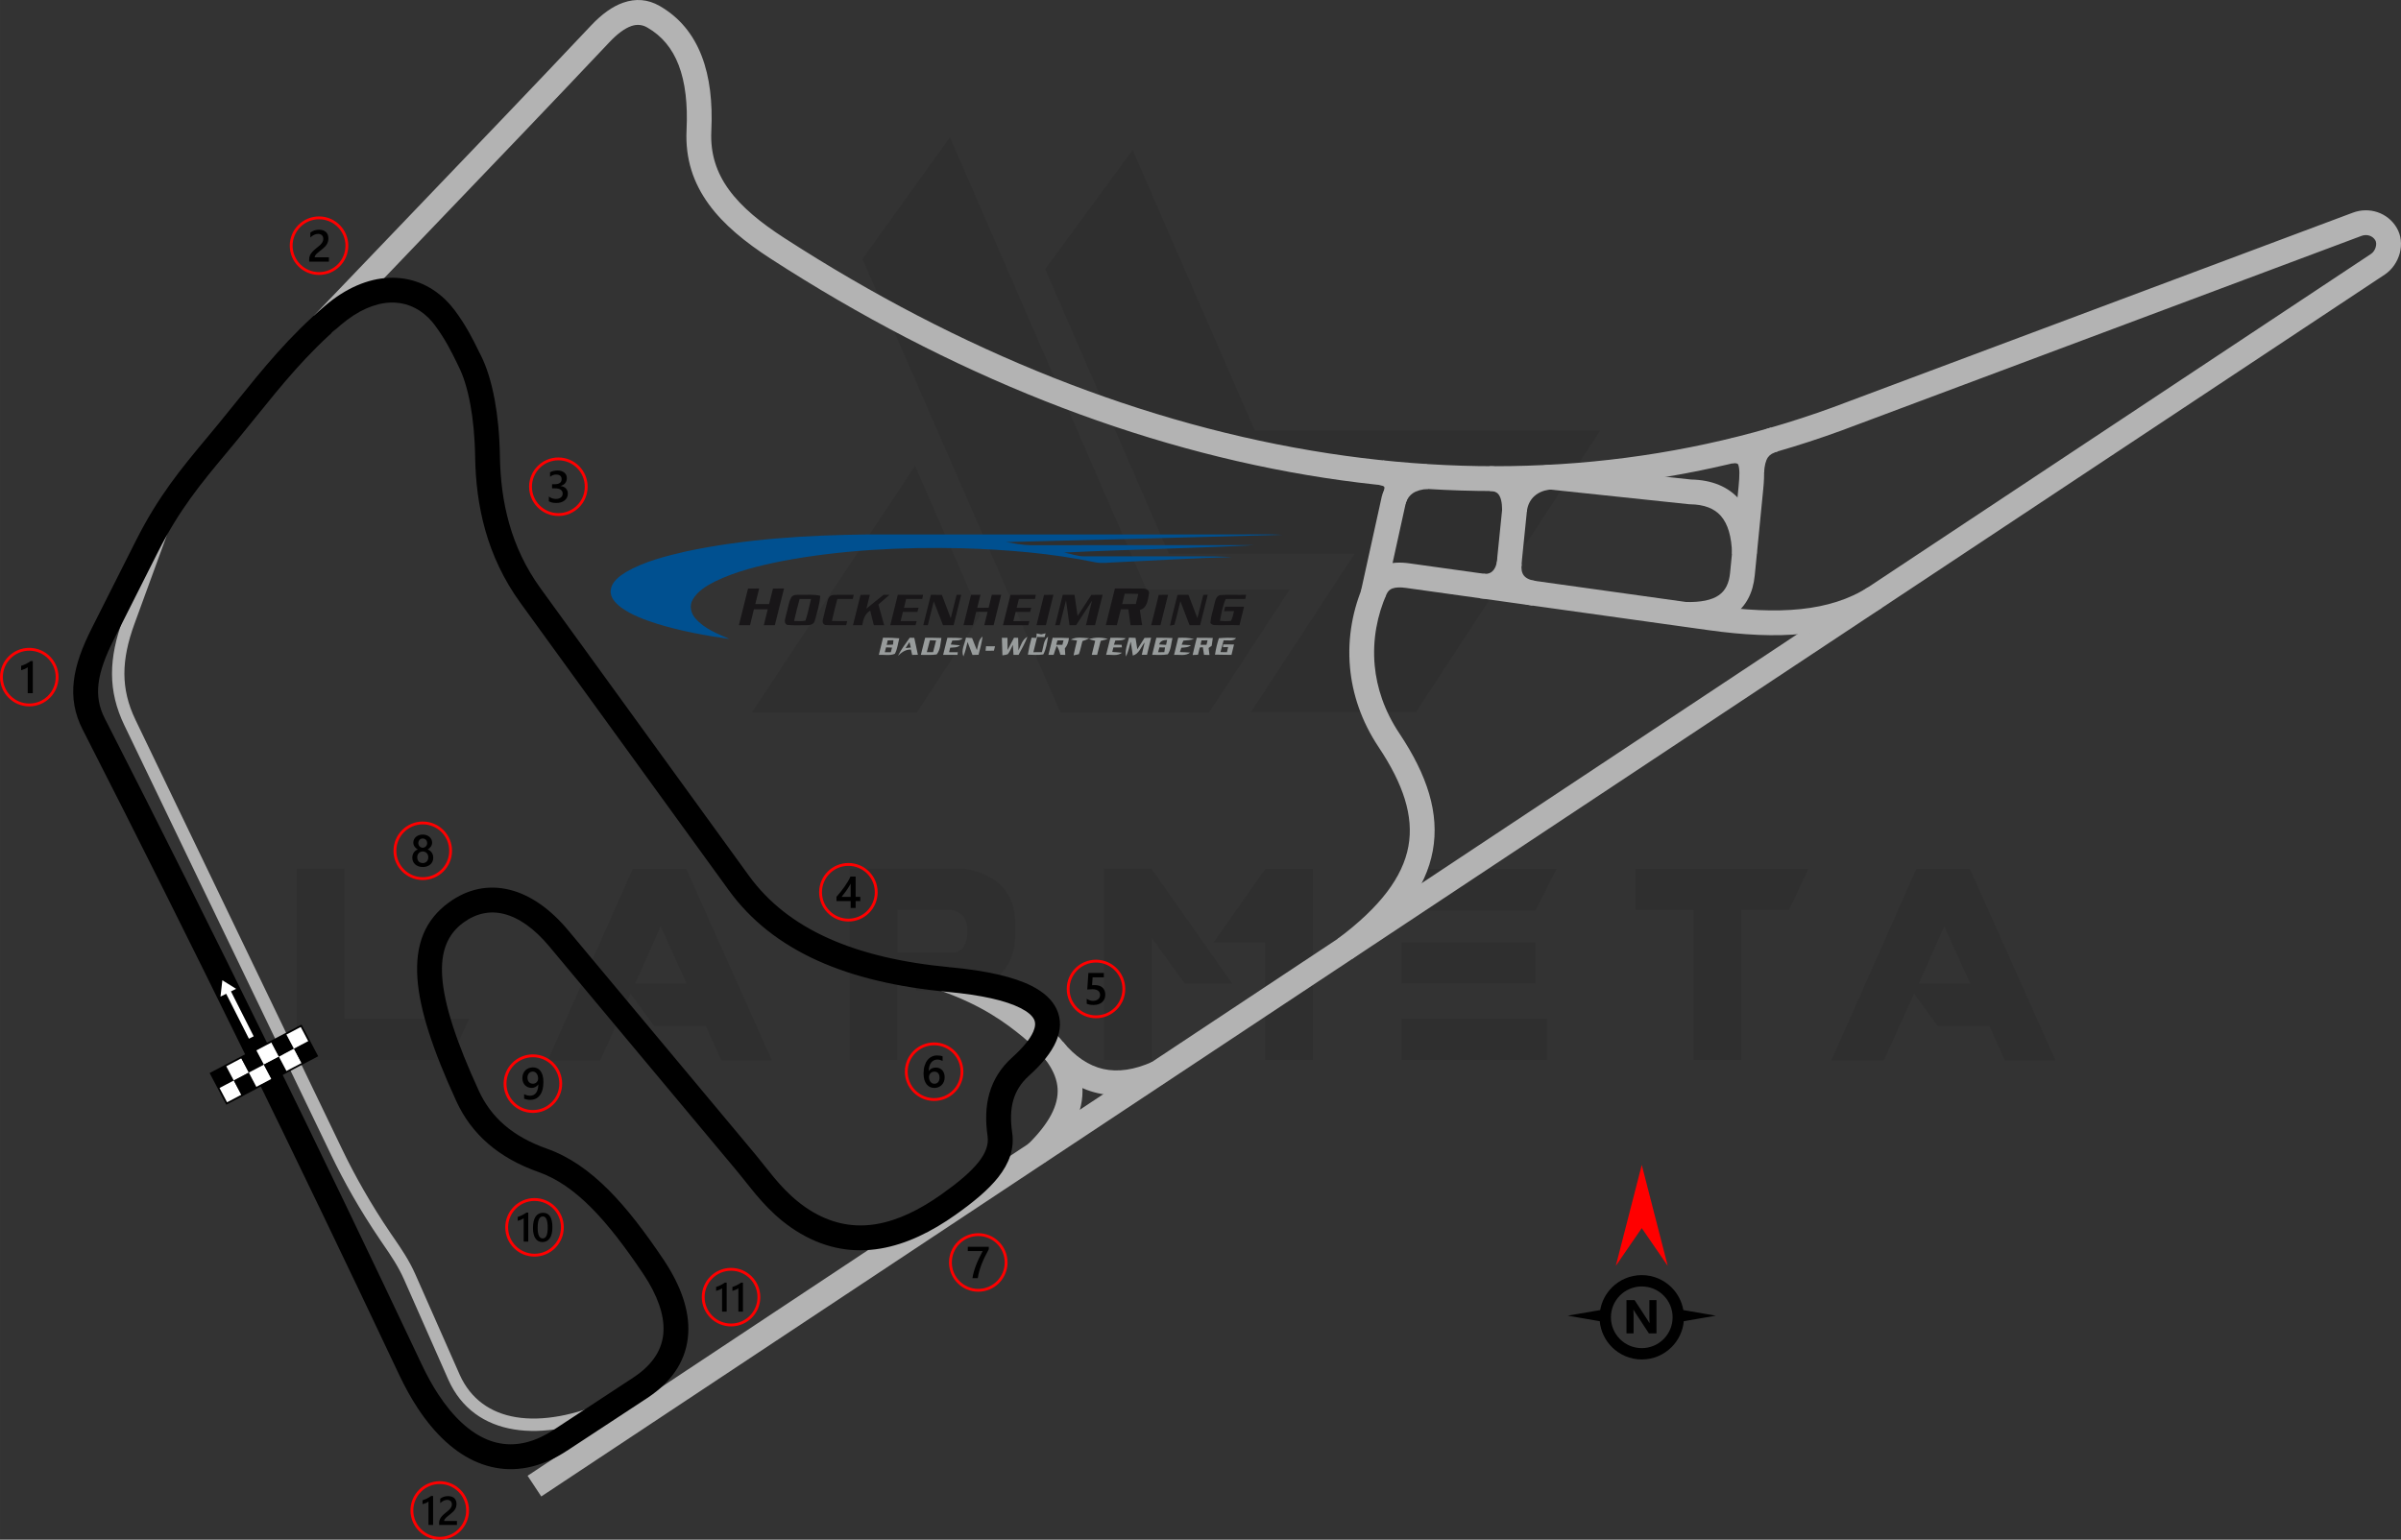
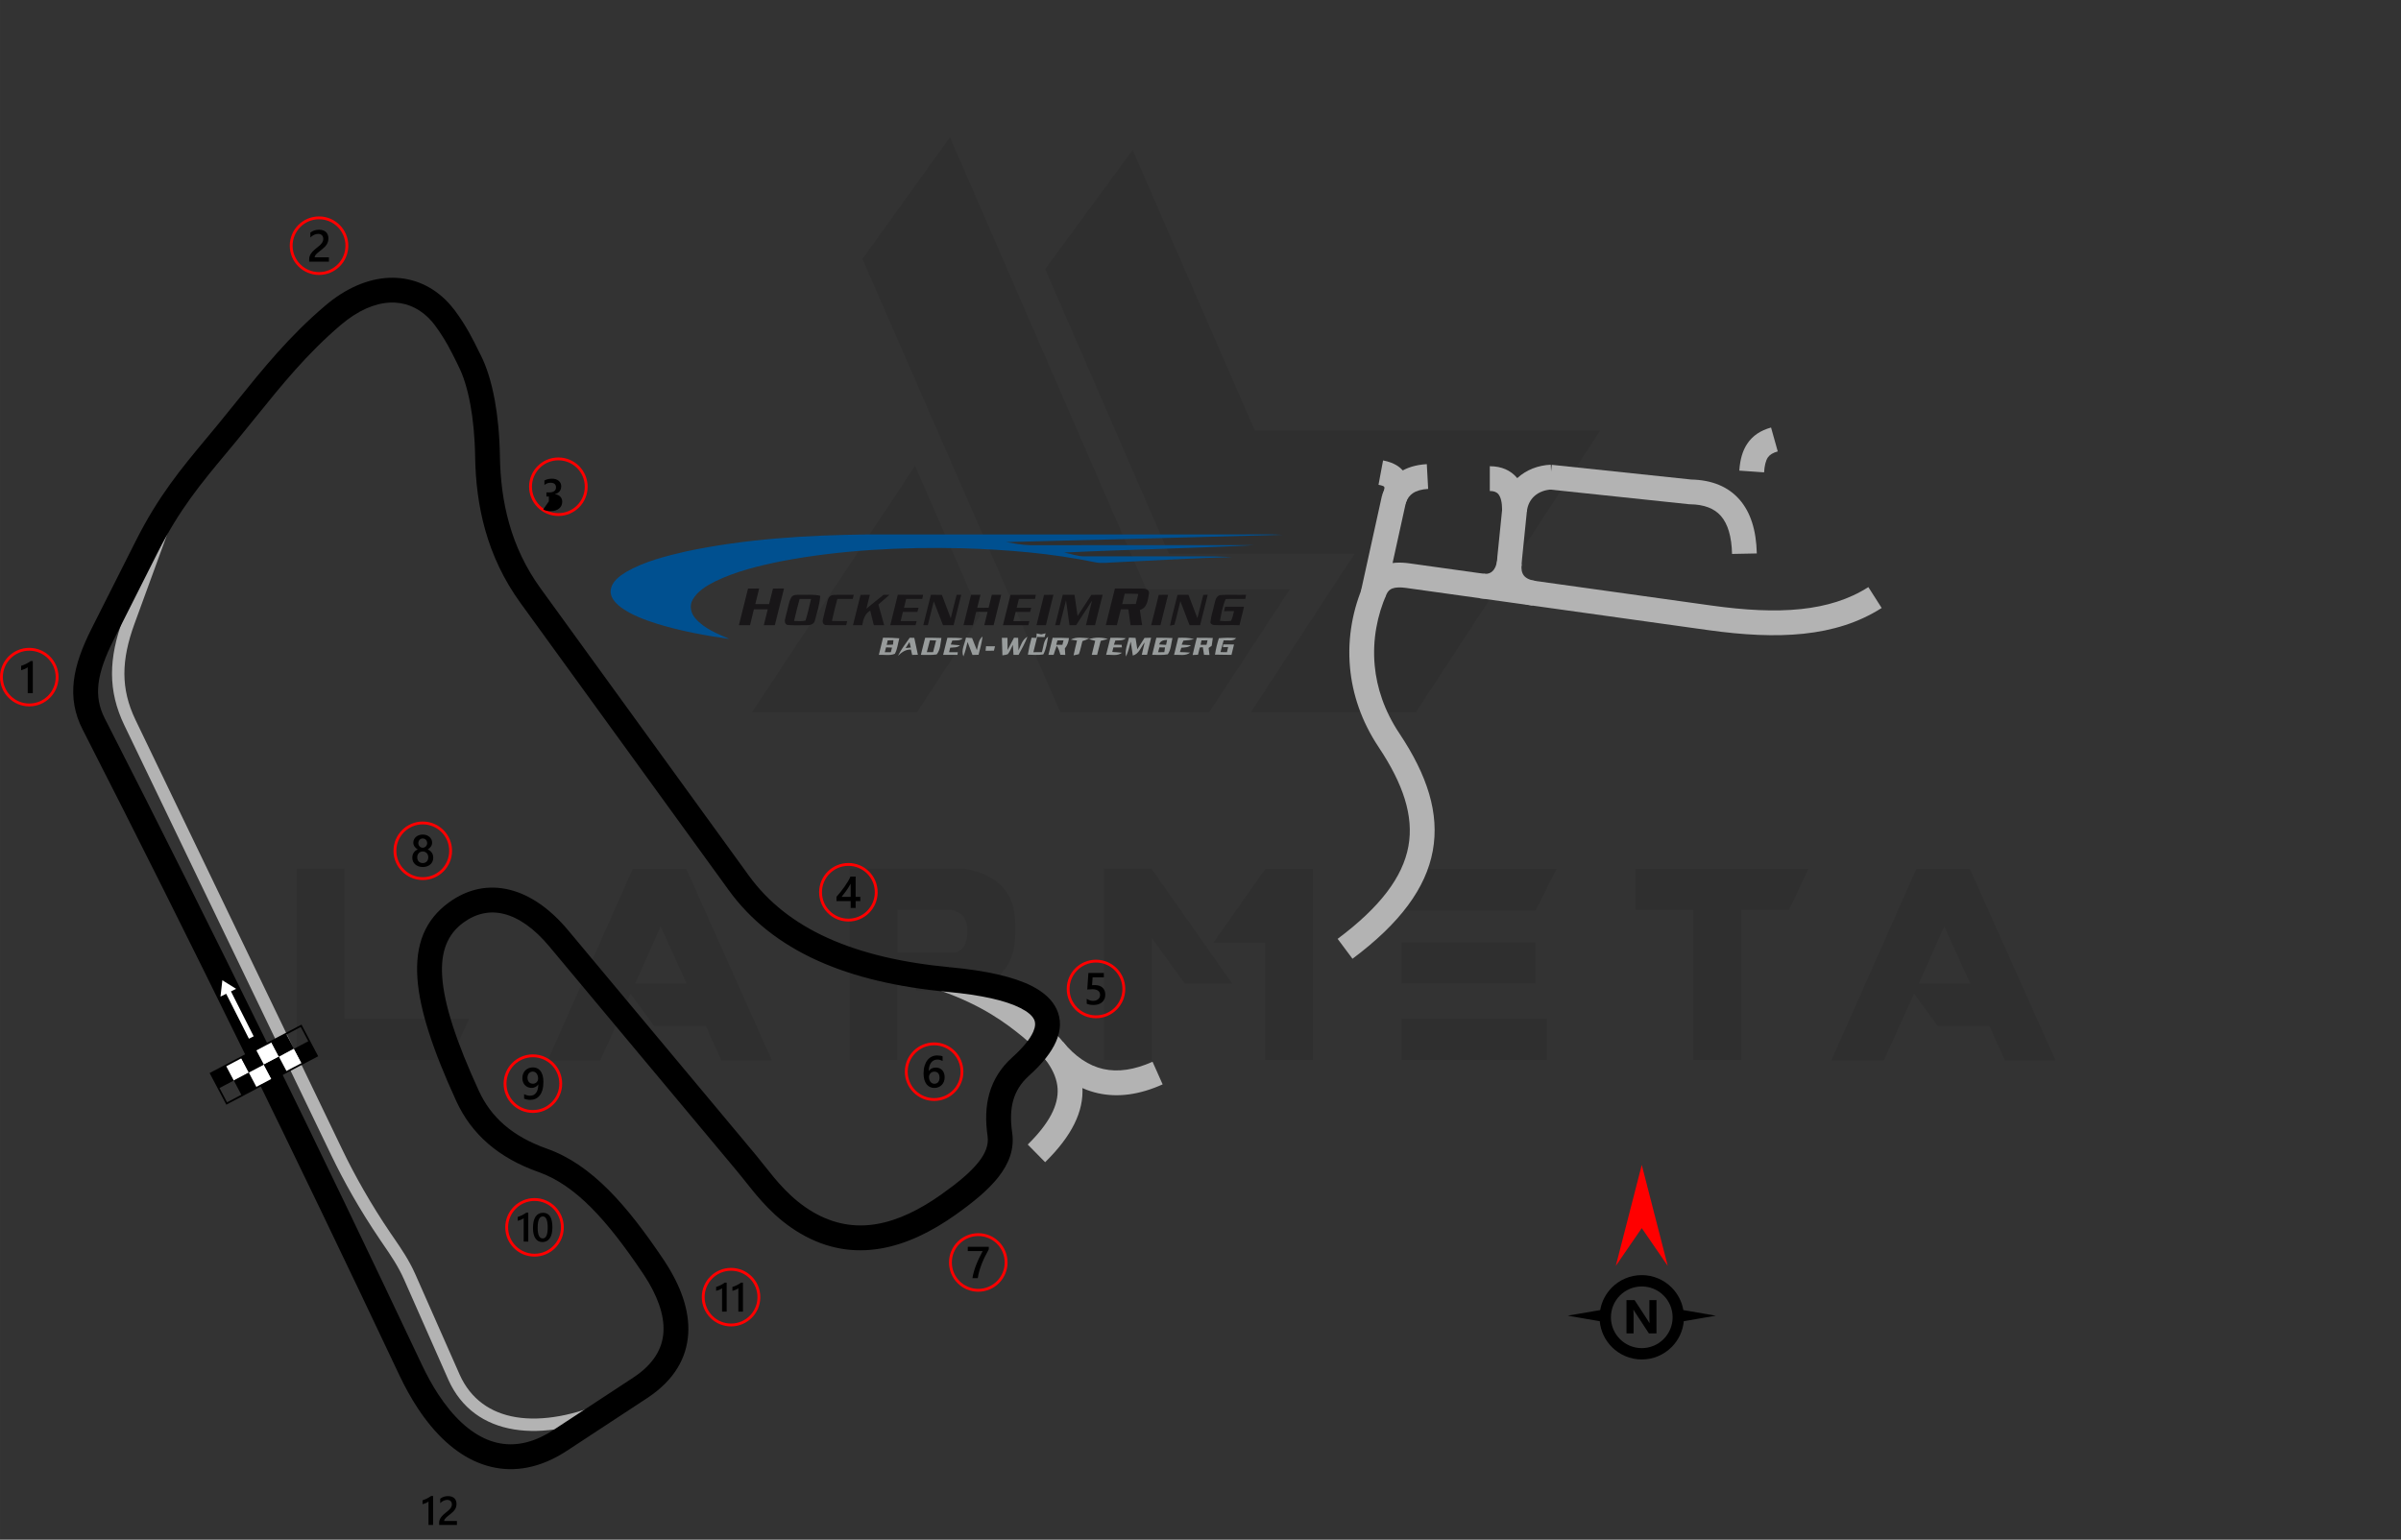
<svg xmlns="http://www.w3.org/2000/svg" xml:space="preserve" width="238.427mm" height="152.945mm" version="1.1" style="shape-rendering:geometricPrecision; text-rendering:geometricPrecision; image-rendering:optimizeQuality; fill-rule:evenodd; clip-rule:evenodd" viewBox="0 0 17305.63 11101.15">
  <rect x="0" y="0" width="17305.63" height="11101.15" fill="#333333" stroke="none" />
  <defs>
    <style type="text/css">
   
    .fil8 {fill:black}
    .fil9 {fill:white}
    .fil6 {fill:black;fill-rule:nonzero}
    .fil1 {fill:#005090;fill-rule:nonzero}
    .fil2 {fill:#181618;fill-rule:nonzero}
    .fil4 {fill:#989B9B;fill-rule:nonzero}
    .fil3 {fill:#989C9C;fill-rule:nonzero}
    .fil5 {fill:#B3B3B3;fill-rule:nonzero}
    .fil7 {fill:red;fill-rule:nonzero}
    .fil10 {fill:white;fill-rule:nonzero}
    .fil0 {fill:black;fill-opacity:0.071}
   
  </style>
  </defs>
  <g id="Layer_x0020_1">
    <path class="fil0" d="M2138.76 7642.97l0 -1381.13 342.99 0 0 1081.58 900.94 0 -137.2 299.55 -1106.73 0zm4077.08 -5776.05l1426.87 3269.9 1072.44 0 583.09 -889.51 -1035.85 0 -1415.43 -3258.46 -631.11 878.07zm1948.22 -786.61l880.35 2023.68 2490.16 0 -1328.54 2030.54 -1189.06 0 0 -2.29 745.45 -1138.75 -1337.68 0 -891.79 -2053.41 631.11 -859.78zm-1097.59 3356.79l-457.33 699.72 -1189.05 0 0 -2.29 1175.33 -1776.72 471.05 1079.29zm-1502.32 3208.16l-365.86 0 -112.05 -249.24 -372.73 0 -169.21 -230.95 -217.23 480.19 -379.59 0 612.82 -1381.13 386.44 0 617.4 1381.13zm-615.11 -553.37l-187.5 -411.59 -182.93 411.59 370.43 0zm1520.62 -224.08l416.17 0c59.45,-18.3 89.18,-73.18 86.89,-164.64 0,-75.46 -36.58,-123.48 -114.32,-141.78l-388.73 0 0 306.41zm137.2 274.4l-139.48 -201.23 0 702 -343 0 0 -1381.13 825.48 0c242.38,43.45 365.86,173.78 368.15,395.59l0 82.32c-2.29,224.08 -123.48,359 -363.57,400.16l-347.57 -0.01 0 2.29zm2275.21 -50.31l-343 0 -237.81 -329.27 -0.01 880.35 -345.28 0 0 -1381.13 342.99 0 583.1 830.05zm237.81 -827.76l343 0 0 1378.85 -345.28 0 0 -846.05 -372.73 0 375.01 -532.79zm2030.54 1079.3l0 299.55 -1049.57 0 0 -299.55 1049.57 0zm-82.32 -548.79l0 294.98 -967.25 0 0 -294.98 967.25 0.01zm150.91 -530.51l-150.91 301.84 -967.25 0 0 -301.84 1118.16 0zm983.26 297.26l-413.88 0 0 -297.26 1246.22 0 -139.48 297.26 -345.28 0 0 1081.58 -345.29 0 0 -1081.58 -2.29 0zm2613.64 1083.87l-365.87 0 -112.05 -249.24 -372.72 0 -169.21 -230.95 -217.23 480.19 -379.58 0 612.82 -1381.13 386.44 0 617.4 1381.13zm-615.11 -553.37l-187.5 -411.59 -182.93 411.59 370.43 0z" />
    <g id="_2240454699248">
      <path class="fil1" d="M4947.29 3975.13c427.76,-90.36 866.19,-116.31 1302.39,-121.76 893.54,0.21 1787.08,0.11 2680.62,0 104.24,0.43 208.6,-2.99 312.73,2.56 -663.8,18.58 -1327.81,35.78 -1991.72,52.55 57.35,9.29 114.82,20.82 173.02,22.32 539.59,-0.11 1079.27,0.21 1618.75,-0.43 -457.77,23.5 -916.18,31.51 -1374.05,53.41 50.31,8.43 98.9,29.16 150.59,27.45 266.91,-0.43 533.93,-0.11 800.83,-0.21 87.05,-0.54 174.2,1.39 261.14,5.23 -279.51,7.48 -558.7,25.21 -838,37.81 -49.56,1.07 -99.54,10.15 -148.67,0.21 -316.15,-65.47 -639.13,-91.64 -961.36,-101.36 -434.17,-9.4 -871.11,11.64 -1298.44,92.81 -165.76,33.54 -332.38,73.48 -485,148.25 -60.66,31.08 -123.25,69.11 -157.86,130.09 -25.31,43.15 -12.39,98.9 19.97,134.68 63.87,74.02 157.75,110.12 245.01,148.35 -174.74,-24.78 -348.93,-56.82 -517.9,-108.52 -92.71,-29.58 -186.38,-63.02 -265.62,-120.9 -37.38,-29.69 -78.08,-70.17 -71.78,-122.4 7.05,-62.38 63.34,-102 112.68,-132.33 133.4,-76.15 284.21,-113.42 432.67,-147.82l-0.01 0zm0 0z" />
      <path class="fil2" d="M5325.59 4507.77c22.43,-88.01 44.01,-176.23 66.01,-264.35 26.7,-0.11 53.51,-0.21 80.21,-0.43 -8.86,37.6 -18.69,75.09 -27.88,112.58 33.21,-0.21 66.33,-0.32 99.54,0 9.18,-37.49 18.58,-74.98 28.09,-112.36 26.49,0 52.98,0 79.46,-0.21 -21.9,88.22 -44.11,176.34 -66.22,264.56 -26.49,0.21 -53.08,0.21 -79.57,0.32 9.51,-38.35 19.33,-76.68 28.52,-115.25 -33.32,0.32 -66.65,0.43 -99.87,0.11 -9.51,38.35 -18.58,76.68 -27.88,115.03l-80.41 0zm2710.42 -264.77c-22.22,88.01 -44.22,176.23 -65.79,264.35 26.59,0.43 53.19,0.21 79.78,0.32 9.51,-38.24 19.23,-76.47 28.73,-114.82 17.94,0 35.88,0.32 54.05,0.32 5.23,38.35 10.68,76.58 16.02,114.82 27.77,-0.11 55.65,-0.32 83.41,-0.64 -5.55,-36.53 -11.32,-72.84 -16.34,-109.48 54.47,-15.06 57.99,-75.51 66.12,-121.87 0.96,-24.35 -25.53,-33 -45.39,-32.36 -66.86,-1.39 -133.83,0 -200.58,-0.64zm70.38 37.71c32.79,-0.11 65.69,0 98.47,1.39 -6.09,24.24 -12.07,48.7 -18.37,73.05 -32.68,0.43 -65.47,0.21 -98.04,0.32 5.87,-24.99 12.07,-49.77 17.94,-74.77l0 0.01zm-2265.57 7.37c-24.03,-0.11 -47.85,1.18 -71.78,0.32 -22.32,0.75 -52.12,-3.74 -65.79,18.69 -20.5,37.49 -23.71,81.5 -36.31,121.76 -3.74,24.67 -23.39,59.81 5.34,76.47 46.46,5.55 93.35,1.39 140.13,2.35 23.28,1.18 53.3,-5.12 60.13,-31.08 16.45,-59.49 35.14,-118.98 39.73,-180.83 -23.39,-6.09 -47.53,-7.69 -71.45,-7.69l-0.01 0zm-77.44 30.33c27.45,-0.21 55,-0.43 82.45,0 -13.03,52.01 -23.28,104.99 -40.05,155.94 -26.91,6.52 -55.11,3.2 -82.45,2.99 12.28,-53.3 25.42,-106.17 40.05,-158.93zm201.01 14.31c4.28,-19.87 17.19,-40.69 39.41,-42.83 49.77,-3.1 99.76,-0.32 149.75,-1.18 -1.71,7.37 -5.23,22 -6.94,29.37 -37.06,0 -74.23,0.11 -111.29,0.21 -13.57,52.76 -27.98,105.42 -39.19,158.72 36.63,1.71 73.27,1.18 109.9,1.28 -1.71,7.48 -5.23,22.22 -6.94,29.69 -48.27,-1.5 -96.77,1.81 -144.93,-1.28 -18.16,1.07 -28.09,-20.29 -23.81,-35.78 9.94,-46.35 22.32,-92.28 34.07,-138.2l-0.02 0zm238.29 -43.79c22.32,-0.11 44.65,-0.32 67.07,-0.43 -8.22,33.43 -16.66,66.86 -25.21,100.19 40.8,-33.96 82.35,-66.96 123.89,-99.97 14.2,-0.11 28.3,-0.11 42.51,-0.11 -26.49,23.28 -53.3,46.25 -79.67,69.64 14.31,49.67 28.09,99.65 41.55,149.64 -24.89,-0.11 -49.67,-0.11 -74.55,-0.32 -8.76,-35.04 -17.51,-70.06 -26.06,-105.2 -38.56,22.54 -50.52,64.29 -57.46,105.52 -22.32,-0.11 -44.54,-0.11 -66.75,-0.11 18.58,-72.84 36.42,-145.9 54.68,-218.84zm214.14 218.74c17.62,-73.27 36.42,-146.22 54.26,-219.38 60.88,0.64 121.76,0.64 182.64,0.11l-6.41 29.48c-38.66,0.32 -77.22,0.43 -115.89,0 -5.34,21.36 -10.68,42.83 -15.81,64.19 35.14,-0.11 70.17,0 105.31,-0.11 -2.13,7.37 -6.52,22.22 -8.65,29.69l-104.45 0.01c-5.23,22.22 -10.79,44.33 -16.24,66.54l115.46 0 -8.11 29.48c-60.66,0 -121.44,0.21 -182.1,0l-0.01 0zm292.75 -218.95c26.38,0 52.87,0 79.25,0.11 21.15,56.29 43.15,112.26 63.87,168.65 14.42,-56.07 28.2,-112.47 42.4,-168.65 8.33,-0.11 24.78,-0.32 33.11,-0.54 -18.48,73.16 -36.85,146.22 -54.79,219.48 -25.53,-0.11 -51.05,0 -76.47,0.11 -22.75,-57.25 -43.9,-115.14 -66.75,-172.27 -15.06,57.14 -27.88,114.92 -42.51,172.27l-32.79 -0.43c18.26,-72.84 36.53,-145.79 54.68,-218.74zm289.55 -0.21l67.71 0c-8.01,31.19 -15.59,62.38 -23.39,93.56 27.34,-0.11 54.57,-0.11 81.92,-0.11 8.01,-31.19 15.7,-62.38 23.5,-93.56 22.43,0.21 44.86,0.11 67.39,0.21 -17.83,73.16 -36.85,146.11 -54.57,219.38 -22.43,-0.21 -44.96,-0.32 -67.39,-0.54 7.69,-32.05 15.81,-63.97 23.81,-96.02 -27.45,0.11 -54.79,0.11 -82.24,0.11 -7.69,32.26 -15.92,64.29 -23.71,96.45l-67.5 -0.64c17.94,-73.05 36.53,-145.9 54.47,-218.84l0.01 0zm284.1 0.43c60.88,-0.43 121.76,0.11 182.64,-0.43 -1.39,7.37 -4.38,22.11 -5.87,29.48 -38.66,0.21 -77.33,0.32 -115.99,0.21 -5.44,21.36 -11,42.72 -16.45,64.08 35.14,-0.21 70.17,-0.32 105.31,-0.32 -2.03,7.48 -6.09,22.32 -8.01,29.8 -34.82,-0.11 -69.53,-0.11 -104.35,-0.21 -5.55,22.22 -11.21,44.43 -16.77,66.54 38.45,0 76.9,0.11 115.35,0.11 -1.71,7.37 -5.12,22.22 -6.84,29.69 -61.2,0 -122.29,-0.21 -183.39,0 17.83,-73.05 36.85,-145.79 54.36,-218.95l0.01 0zm241.92 0.32c22.54,-0.32 45.07,-0.75 67.71,-1.07 -17.62,73.37 -37.28,146.33 -54.47,219.7 -22.54,-0.21 -45.18,-0.21 -67.71,-0.43 18.05,-72.74 36.2,-145.47 54.47,-218.21zm134.89 -0.96c28.3,0.32 56.5,0.43 84.81,0.32 7.16,50.84 14.42,101.68 22,152.52 33.75,-50.31 66.22,-101.46 99.22,-152.2 27.13,-0.21 54.26,-0.32 81.39,-0.54 -18.48,73.05 -36.42,146.33 -55,219.38 -21.9,0 -43.68,0.11 -65.47,0.21 14.52,-59.17 29.69,-118.24 44.11,-177.51 -38.77,58.85 -77.01,117.91 -114.92,177.19 -15.92,0.11 -31.72,0.11 -47.53,0.32 -8.22,-60.03 -17.19,-120.05 -25.1,-180.08 -15.7,59.81 -30.12,119.94 -45.39,179.86l-32.9 0.01c18.48,-73.16 36.74,-146.33 54.79,-219.48zm637.2 219.48c18.58,-72.95 37.17,-145.79 54.68,-218.84 22.43,-0.21 44.86,-0.32 67.28,-0.43 -18.26,73.16 -36.31,146.33 -55,219.27l-66.96 0zm189.9 -218.95c26.27,-0.11 52.55,-0.11 78.93,-0.32 21.36,56.18 43.36,112.15 64.29,168.54 14.63,-55.86 27.88,-112.15 42.51,-168.01 7.9,-0.21 23.92,-0.75 31.94,-0.96 -17.62,73.37 -36.42,146.43 -54.68,219.59 -25.42,0 -50.84,0 -76.15,0.21 -21.57,-58.1 -44.86,-115.57 -66.22,-173.67 -14.84,56.82 -26.38,114.5 -43.68,170.68 -7.8,1.39 -23.39,4.28 -31.19,5.66 15.92,-74.44 36.42,-147.82 54.26,-221.73zm307.18 1.6c62.27,-4.59 124.86,0.11 187.23,-2.03 -1.5,7.37 -4.59,22.11 -6.09,29.48 -47,1.07 -93.99,-1.5 -140.88,1.28 -22.43,48.7 -31.51,104.45 -41.66,157.32 26.49,2.56 53.51,3.63 80,-0.32 11.53,-21.79 15.27,-46.57 21.68,-70.06 -24.14,0.11 -48.17,0.21 -72.1,0.54 1.92,-8.11 5.66,-24.35 7.58,-32.36 45.5,-0.11 91.11,-0.32 136.61,0 -10.36,44.75 -21.68,89.29 -33,133.83 -61.3,-3.53 -122.72,2.03 -184.03,-1.28 -11.21,-2.13 -29.37,-10.15 -24.67,-24.78 4.17,-43.58 19.76,-85.23 28.52,-128.17 6.09,-24.35 11.75,-56.82 40.8,-63.44l-0.01 0.01zm0 0z" />
      <path class="fil3" d="M7472.07 4567.05c10.89,2.35 22,4.38 33.11,6.62 7.8,-1.81 23.5,-5.66 31.3,-7.58 -1.81,6.84 -5.55,20.4 -7.37,27.23 -17.94,-0.43 -35.78,-0.75 -53.62,-1.07 -9.4,36.63 -18.26,73.37 -27.23,110.12l61.73 -0.32c11.53,-38.24 10.36,-85.55 44.43,-112.26 -7.16,43.68 -13.67,88.97 -34.5,128.59 -36.95,5.77 -74.44,2.88 -111.51,1.71 6.73,-41.02 15.81,-81.6 26.7,-121.65 8.65,0 26.06,0.11 34.82,0.11l2.13 -31.5zm-915.01 31.08c-29.8,42.4 -61.63,83.52 -84.81,130.2 26.17,-24.67 55.43,-47.32 93.46,-44.75 2.99,12.82 5.66,25.53 8.76,38.35 10.26,-0.21 31.08,-0.75 41.34,-0.96 -8.22,-40.8 -16.77,-81.6 -26.06,-122.19 -8.11,-0.21 -24.56,-0.43 -32.68,-0.64l-0.01 -0.01zm-2.03 31.08c2.45,9.72 7.27,29.8 9.72,39.62 -12.5,1.18 -24.99,2.56 -37.38,3.74 9.18,-14.42 18.37,-29.05 27.66,-43.36zm113.21 -31.08c-10.26,41.23 -20.93,82.24 -31.08,123.47 37.92,-0.32 76.15,2.78 113.85,-2.99 27.23,-32.58 27.02,-78.72 34.39,-118.88 -39.09,-1.39 -78.08,-1.39 -117.16,-1.6zm34.39 18.05c11,0.43 33.32,1.18 44.33,1.6 -7.27,28.09 -14.52,56.29 -21.68,84.49 -15.06,0 -30.12,-0.11 -45.07,0 7.48,-28.73 14.84,-57.35 22.43,-86.08l0 -0.01zm125.6 -17.94c37.06,-0.11 74.12,-0.32 110.97,4.06 -20.4,19.33 -49.77,14.2 -75.19,16.02 -2.88,7.16 -8.43,21.47 -11.21,28.63 22.11,1.5 44.33,3.1 66.54,5.55 -19.01,18.91 -46.78,14.52 -70.7,17.41 -2.67,10.79 -5.34,21.57 -7.9,32.36l62.59 0.32 -1.81 18.69c-34.61,0 -69.21,0 -103.81,0.11 10.04,-41.02 20.29,-82.13 30.55,-123.14l-0.01 -0.01zm134.15 -1.07c14.74,0.96 29.37,1.92 44.11,2.99 11.21,29.05 22.75,58.1 34.39,87.15 10.15,-33.75 10.89,-74.44 40.91,-98.04 -5.23,44.75 -17.83,88.12 -28.73,131.59l-43.79 1.28c-11.75,-31.19 -23.6,-62.16 -35.36,-93.24 -8.54,35.14 -16.98,70.38 -30.22,104.13 -18.69,-45.39 10.58,-91.21 18.69,-135.86zm258.79 1.28c13.46,0.11 26.8,0.21 40.27,0.43 0.21,29.05 0.32,58.1 0.75,87.26 15.49,-29.37 30.87,-58.74 46.46,-87.9l29.8 0.43c0.64,30.22 1.28,60.56 2.24,90.79 17.09,-35.25 27.45,-78.18 64.51,-98.47 -16.77,45.39 -40.69,87.69 -63.65,130.3 -9.18,0 -27.55,0.11 -36.74,0.21 -1.5,-24.24 -2.99,-48.38 -4.28,-72.52 -11.32,22.86 -20.61,47.1 -36.42,67.39 -12.18,5.77 -26.17,5.77 -39.09,8.65 -0.86,-42.19 -2.24,-84.38 -3.85,-126.56l0 0.01zm365.92 0c-10.15,41.02 -20.29,82.13 -30.33,123.14 9.18,0 28.09,-0.32 37.38,-0.32 6.84,-21.79 14.2,-43.36 22.32,-64.72 13.78,19.01 20.5,41.55 26.06,64.08l35.67 1.28c-1.18,-15.7 -2.03,-31.4 -2.99,-47 18.16,-21.04 26.27,-47.32 29.69,-74.44 -39.19,-2.03 -78.61,-2.13 -117.81,-2.03l0.01 0zm78.4 18.69c-2.78,10.58 -5.34,21.15 -8.01,31.72l-44.32 0.01c2.88,-10.47 5.66,-20.93 8.65,-31.4l43.68 -0.33zm52.12 -5.55c40.91,-22.75 89.93,-12.39 134.26,-9.51 -15.92,8.43 -33,14.63 -50.09,20.19 -8.65,31.51 -14.1,63.97 -25.85,94.52 -9.51,2.13 -28.52,6.19 -38.13,8.33 7.58,-35.78 16.13,-71.35 24.89,-106.91 -11.32,-1.6 -33.75,-5.02 -45.07,-6.62l-0.01 0zm131.27 -3.31c44.01,-14.74 91.85,-14.2 136.28,-1.28 -17.19,4.91 -34.39,9.4 -51.69,13.67 -8.86,33.54 -17.3,67.07 -25.74,100.61 -9.72,0 -29.16,0.11 -38.77,0.11 8.43,-33.64 16.77,-67.28 24.89,-100.93 -15.06,-3.95 -30.12,-8.01 -44.96,-12.18zm154.55 -9.94c37.06,-0.32 74.23,-0.54 111.08,3.63 -20.82,18.8 -49.99,14.31 -75.62,16.34 -2.45,7.58 -7.58,22.75 -10.15,30.33 18.58,0.11 37.17,0.21 55.75,0.21l1.81 18.69c-20.61,0.21 -41.12,0.43 -61.52,0.54 -2.03,8.11 -6.09,24.46 -8.01,32.58 23.39,1.28 46.67,2.88 70.06,5.55 -32.47,26.06 -76.58,12.5 -114.39,15.27 9.83,-41.23 20.29,-82.13 30.97,-123.14l0.01 0.01zm112.57 135.43c-10.15,-46.89 11.43,-91.74 21.47,-136.61 15.7,0.75 31.4,1.5 47.21,2.13 3.95,27.45 8.11,54.79 12.5,82.13 17.62,-27.23 34.93,-54.57 52.12,-82.03 15.81,-0.54 31.62,-0.96 47.53,-1.39 -9.72,41.02 -19.76,82.03 -29.58,123.14 -9.4,0 -28.3,-0.11 -37.81,-0.11 7.16,-29.8 14.42,-59.6 21.04,-89.5 -26.91,32.89 -40.05,83.31 -85.65,95.05 -5.55,-33.32 -10.26,-66.75 -14.74,-100.19 -9.18,36.42 -18.91,72.84 -34.07,107.34l-0.01 0.01zm218.42 -135.32c-9.61,40.91 -19.87,82.03 -30.01,122.82 37.49,0 75.62,3.53 112.79,-3.63 22.86,-33.96 24.03,-78.29 33.64,-117.49 -38.77,-1.81 -77.65,-2.03 -116.42,-1.71zm77.75 15.38c-1.81,8.86 -5.55,26.7 -7.37,35.67 -16.66,-0.96 -33.32,-1.81 -49.77,-2.99 7.9,-27.45 32.47,-31.4 57.14,-32.68l-0.01 0zm-55.43 53.73l40.37 0.32c-1.71,11.43 -3.42,22.65 -5.02,34.07 -15.17,0.11 -30.01,0.43 -44.96,0.64 3.2,-11.64 6.3,-23.39 9.61,-35.04l0.01 0.01zm135.43 -69.11c38.03,-1.18 76.79,-1.71 113.75,9.61 -25.1,6.3 -50.84,8.97 -76.58,11 -4.17,9.61 -8.22,19.33 -12.28,29.05 22.32,0.96 44.54,2.13 66.96,4.06 -19.66,16.77 -45.39,15.59 -69.21,17.94 -3.53,10.47 -7.05,20.93 -10.47,31.4 24.46,0.75 48.92,1.71 73.48,3.74 -32.58,26.91 -77.33,13.46 -115.57,16.56 9.4,-41.23 19.87,-82.24 29.9,-123.36l0 0.01zm133.93 0c-10.68,41.23 -20.82,82.56 -30.01,124.11l38.66 -1.92c4.28,-17.41 8.54,-34.82 13.03,-52.12 5.34,-0.64 16.24,-1.71 21.68,-2.35 2.88,18.37 5.77,36.63 8.76,55.11 12.93,0.32 26.06,0.54 39.3,0.96 -2.24,-16.88 -4.28,-33.54 -6.3,-50.31 5.55,-3.95 16.77,-11.75 22.32,-15.7 2.78,-18.8 5.44,-37.6 8.01,-56.5 -38.56,-1.18 -77.01,-1.5 -115.46,-1.28l0 0.01zm77.44 18.37c-2.45,10.79 -5.02,21.57 -7.37,32.36 -14.42,0 -28.73,-0.11 -43.04,0 2.13,-10.68 4.49,-21.47 6.73,-32.05 14.52,-0.21 29.05,-0.21 43.68,-0.32zm81.71 -15.38c41.44,-3.31 83.09,-4.59 124.54,-0.54 -23.71,25.1 -59.92,14.1 -90.36,16.02 -7.48,28.3 -15.06,56.5 -22.75,84.7 15.59,0.21 31.08,0.43 46.78,0.75 2.78,-12.5 5.55,-24.99 8.54,-37.38 -9.4,0.32 -28.09,0.86 -37.49,1.18l1.81 -19.76c25.96,0.11 52.01,0.11 78.08,0.11 -6.19,25.1 -12.28,50.09 -18.37,75.19 -39.62,-0.43 -79.25,-0.54 -118.88,-1.81 6.3,-40.16 15.49,-79.78 28.09,-118.45zm-1678.13 57.89c21.57,0.21 43.04,0.32 64.62,0.54 -1.92,7.9 -5.98,23.71 -8.01,31.62l-60.24 0.64c1.18,-11 2.35,-21.9 3.63,-32.79zm0 0z" />
      <path class="fil4" d="M6364.5 4597.81c-10.47,41.12 -20.61,82.45 -30.01,123.79 37.92,-2.45 80.1,7.58 115.14,-7.69 19.33,-33.75 21.9,-74.87 32.36,-111.83 -38.98,-3.42 -78.29,-4.38 -117.49,-4.28zm75.09 18.37c-0.96,10.36 -2.03,20.82 -2.99,31.3 -15.17,0.75 -30.33,1.6 -45.39,2.35 2.24,-10.89 4.7,-21.79 7.05,-32.68 13.78,-0.21 27.55,-0.75 41.34,-0.96l0 -0.01zm-53.09 51.05c14.42,0.54 28.63,1.28 43.04,1.92 -2.99,11.21 -5.87,22.22 -8.97,33.43l-43.36 -0.01c2.99,-11.75 6.19,-23.71 9.29,-35.36l0 0.01zm0 0z" />
    </g>
    <g id="_2240454714752">
      <path class="fil5" d="M4444.04 10170.85l-14.07 6.28 -0.17 0.17c-266.97,117.88 -517.61,162.59 -724.76,128.73 -213.57,-34.92 -380.56,-151.89 -472.76,-356.6l-2.02 -4.7 -0.17 -0.17 -317.85 -719.76c-42.22,-95.61 -96.37,-174.47 -146.68,-247.75l-23.82 -35.01c-75.5,-111.28 -141.65,-217.93 -199.63,-319.17 -57.96,-101.22 -109.14,-199.5 -154.27,-293.32l-1491.6 -3100.35c-60.29,-125.32 -88.62,-246.07 -88.91,-371.33 -0.27,-124.07 27.05,-251.39 78.11,-391.18l268.81 -735.81c35.26,-96.52 84.96,-185.4 155.76,-284.03 69.94,-97.45 159.37,-203.19 275.41,-334.98l67.21 59.15c-115.27,130.92 -203.46,235.06 -270.16,327.99 -65.85,91.75 -111.89,173.88 -144.2,262.33l-268.81 735.81c-47.63,130.39 -73.12,247.93 -72.87,360.72 0.25,111.6 25.8,219.81 80.17,332.82l1491.6 3100.35c43.13,89.66 93.23,185.67 151.47,287.37 58.22,101.66 123.23,206.66 195.77,313.59l23.82 34.65c52.64,76.65 109.27,159.14 154.74,262.1l317.85 719.76 -0.08 0.04 1.86 4.17c78.9,175.01 222.17,275.12 405.61,305.11 189.86,31.04 423.08,-11.48 674.34,-122.43l0.04 0.08 13.86 -6.18 36.41 81.57z" />
-       <path class="fil5" d="M2262.13 2276.09c230.44,-241.24 467.85,-488.95 699.88,-731.06 460.8,-480.82 899.53,-938.6 1299.64,-1362.74 75.24,-79.75 152.21,-136.01 230.76,-163.22 88.94,-30.81 176.42,-25.24 261.68,23.61 143.54,82.23 243.05,204.22 303.81,362.08 57.8,150.19 79.17,331.78 69.08,541.42 -7.9,164.17 38.89,300.67 126.76,421.48 92.35,126.97 230.52,239 399.07,348.06 1265.96,819.18 2599.66,1350.2 3922.67,1552.9 1283.56,196.66 2556.68,84.29 3747.45,-373.81l0.7 -0.35 3635.12 -1361.18c58.55,-21.92 121.01,-22.28 176.93,-3.58 55.95,18.71 105.3,56.4 137.92,110.64 34.08,56.66 39.51,123.76 23.2,185.21 -16.29,61.41 -55,118.7 -108.62,154.26l-13286.83 8809.49 -98.71 -149.13 13286.83 -8809.49c16.59,-11 28.89,-29.86 34.4,-50.64 4.67,-17.6 4.09,-35.21 -3.59,-47.98 -9.65,-16.05 -24.45,-27.28 -41.31,-32.92 -18.02,-6.02 -38.46,-5.8 -57.89,1.47l-3635.12 1361.18 -0.03 -0.07c-1221.12,469.62 -2524.6,585.11 -3837.05,384.03 -1347.77,-206.49 -2705.5,-746.84 -3993.38,-1580.2 -185.91,-120.3 -339.96,-246.12 -446.68,-392.86 -111.22,-152.91 -170.4,-326.08 -160.36,-534.91 8.93,-185.78 -8.71,-343.38 -57.17,-469.3 -45.51,-118.24 -119.58,-209.35 -226.09,-270.36 -37.31,-21.38 -75.66,-23.81 -114.66,-10.3 -49.39,17.11 -102.59,57.58 -158.64,117 -396.42,420.22 -837.63,880.6 -1301.04,1364.15 -225.06,234.83 -455.61,475.4 -699.17,730.36l-129.53 -123.23z" />
      <path class="fil5" d="M9641.18 6769.09c307.17,-229.48 469.52,-446 510.07,-666.96 40.12,-218.68 -38.5,-451.35 -213.36,-713.64 -127.25,-190.89 -189.99,-386.81 -207.35,-573.94 -20.56,-221.65 23.15,-429.6 98.89,-601.53 31.32,-71.07 80.67,-114.72 143.31,-137.96 55.03,-20.42 117.95,-22.78 185.89,-13.29l2177.75 304.22c240.1,33.53 454.61,45.35 644.71,25.29 184.24,-19.44 345.62,-69.01 485.48,-158.3l95.93 150.54c-164.81,105.22 -351.84,163.3 -563.2,185.61 -205.51,21.69 -433.89,9.41 -687.42,-26l-2177.75 -304.22c-39.73,-5.55 -73.79,-5.18 -99.07,4.19 -17.67,6.55 -32,19.81 -41.8,42.05 -64.88,147.26 -102.37,324.82 -84.89,513.31 14.7,158.48 68.71,325.71 178.64,490.62 200.64,300.97 289.43,575.64 239.97,845.28 -49.06,267.37 -233.33,520.27 -578.69,778.27l-107.12 -143.52z" />
-       <path class="fil5" d="M12147.95 4340.34c110.72,3.17 191.16,-13.63 243.06,-50.29l-0.12 -0.16c45.84,-32.48 71.68,-85.39 78.87,-158.48l61.29 -622.51c7.81,-79.34 8.84,-133.98 -3.57,-161.28 -2.93,-6.45 -16.27,-8.99 -43.75,-7.73l-7.71 -178.54c111.55,-5.1 177.59,31.37 214.59,112.76 27.52,60.52 29.07,142.62 18.28,252.3l-61.29 622.51c-12.48,126.9 -62.61,222.49 -153.09,286.61l-0.35 0c-84.44,59.82 -200.69,87.67 -351.13,83.35l4.91 -178.54z" />
      <path class="fil5" d="M9807.82 4268.03l151.8 -689.44 2.3 -6.81c23.67,-70.14 64.04,-124.62 121.09,-163.34 54.1,-36.73 121.09,-57.41 200.92,-62.01l9.8 178.54c-47.09,2.71 -83.96,13.12 -110.6,31.2 -22.2,15.07 -38.76,37.22 -49.68,66.42l-150.59 683.95 -175.04 -38.51z" />
      <path class="fil5" d="M9964.37 3565.13c12.35,-28.94 16.67,-47.19 12.98,-54.73 -2.55,-5.22 -16.41,-10.23 -41.53,-15l32.91 -175.74c83.74,15.9 140.07,53.36 168.96,112.31 27.76,56.66 24.82,124.38 -8.78,203.16l-164.53 -70.01z" />
      <path class="fil5" d="M10692.57 4136.37c5.2,0.73 9.44,1.13 12.69,1.19 21.87,0.47 40,-7.03 53.16,-20.08 16.21,-16.08 27.22,-40.81 31.44,-70.99 1.13,-8.16 1.8,-15.82 1.95,-22.92l0.35 -7 36.46 -359.02 177.84 17.51 -36.25 356.92c-0.46,13.93 -1.54,26.96 -3.22,39.03 -9.67,69.24 -38.57,129.6 -82.55,173.22 -47.03,46.65 -109.43,73.49 -182.68,71.89 -11.82,-0.26 -23.1,-1.13 -33.69,-2.6l24.5 -177.13z" />
      <path class="fil5" d="M11185.24 3529.07c-49.93,2.24 -94.25,19.15 -126.32,48.27 -29.42,26.71 -49.2,64.74 -53.94,112.14l-88.92 -8.75 -89.27 0 0.01 -4.06c-0.15,-54.79 -9.62,-92.3 -26.94,-113.69 -12.32,-15.22 -32.75,-22.73 -59.93,-22.92l0 0.35 -1.9 0 0 -179.24 1.9 0 0.35 0.35c81.48,0.37 147.93,28.46 195.76,85.76l2.46 -2.26c63.05,-57.25 146.9,-90.34 239.04,-94.48l7.71 178.54z" />
      <path class="fil5" d="M10967.72 4068.45c-4.49,33.14 0.41,62.01 16.29,81.7 15.29,18.97 43.16,32.96 85.64,38.89l-24.5 177.13c-91.26,-12.75 -157.29,-50.44 -200.47,-104 -48.5,-60.15 -65.08,-136.45 -54.1,-217.53l177.13 23.81z" />
      <path class="fil5" d="M12536.37 3393.08c5.59,-79.01 22.66,-142.83 58.13,-195.13 38.06,-56.11 92.67,-93.68 170.69,-115.58l48.31 172.24c-35.33,9.91 -58.08,24.02 -71.27,43.46 -15.78,23.26 -23.89,59 -27.33,107.61l-178.54 -12.6z" />
      <path class="fil5" d="M12484 3993.85c-2.9,-124.76 -29.78,-216.17 -80.59,-274.21 -47.59,-54.36 -121.34,-82.32 -221.25,-83.85l-5.56 -0.08 -1010.27 -106.66 18.2 -177.84 1005.6 106.16c150.42,3.48 266.34,51.71 347.7,144.65 79.2,90.47 120.78,219.93 124.7,388.34l-178.54 3.5z" />
      <path class="fil5" d="M6843.32 6975.77c162,57.27 291.07,122.15 395.35,185.45 104.63,63.52 182.26,124.07 243.28,173.92 198.6,162.24 307.71,325.35 319.36,501 11.66,175.86 -75.12,353.4 -268.35,543.3l-125.32 -127.43c153.61,-150.96 223.19,-283.11 215.13,-404.66 -8.06,-121.76 -94.76,-243.87 -253.54,-373.58 -57.14,-46.68 -129.28,-103.05 -222.97,-159.92 -94.05,-57.09 -211.91,-116.11 -362.46,-169.34l59.52 -168.74z" />
      <path class="fil5" d="M7660.59 7510.38c88.82,107.57 185.99,173.26 291.47,197.05 105.99,23.91 224.37,6.47 355.1,-52.29l72.81 163.14c-166.75,74.96 -322.48,96.11 -467.13,63.48 -145.15,-32.74 -275.22,-118.74 -390.18,-257.97l137.92 -113.42z" />
    </g>
    <path class="fil6" d="M4087.02 10459.33c-38.35,25.19 -75.92,46.41 -112.6,63.73 -183.31,86.55 -362.27,90.68 -529.84,21.7 -160.79,-66.17 -307.71,-200.04 -434.28,-392.76 -47.14,-71.78 -91.21,-150.95 -131.83,-236.98 -369.63,-782.77 -742.4,-1559.04 -1118.85,-2327.45 -380.07,-775.81 -767.58,-1551.53 -1163.7,-2327.1 -58.92,-115.36 -78.22,-229.18 -63.65,-351.89 13.78,-116.15 58.28,-238.54 128.3,-377.5l318.25 -631.56c163,-323.46 326.04,-519.31 510.73,-741.15 24.13,-28.99 48.78,-58.58 80.57,-97.22 38.28,-46.52 85.56,-105.17 132.19,-162.99 195.09,-241.96 380.14,-471.47 638.97,-692.13 19.59,-16.71 37.9,-31.4 54.91,-44.1 155.9,-116.42 315.21,-166.7 462.34,-158.55 151.52,8.39 287.43,77.98 392.05,200.68 10.55,12.38 19.78,23.85 27.62,34.35 82.83,110.91 132.93,213.15 172.65,294.2 3,6.12 -5.36,-10.96 17.27,34.34 36.33,72.71 72.14,178.1 97.81,317.76 20.56,111.89 34.69,246.92 37.25,406.09 2.58,160.93 21.47,324.31 67.29,485.53 45.18,158.95 117.03,315.87 226.03,466.25l1500.79 2070.35c139.9,192.98 328.95,341.15 567.21,449.16 243.89,110.56 538.86,179.56 884.92,211.83 263.7,24.58 459.06,70.01 586.31,134.45 88.83,44.99 148.75,100.96 179.82,167.34 33.74,72.09 32.36,150.23 -3.98,233.85 -33.54,77.18 -98.53,159.43 -194.78,246.12 -58.74,52.92 -95.03,111.8 -113.52,176.95 -19.49,68.68 -20.51,146.57 -7.93,233.38 16.85,116.31 -20.77,220.85 -100.75,322.33 -70.67,89.64 -175.56,176.67 -305.33,268.74 -175.13,124.27 -356.61,213.32 -542.39,244.82 -191.46,32.47 -384.86,4.24 -577.21,-108.18 -186.43,-108.98 -302.82,-256.05 -400.45,-379.4 -17.18,-21.72 -33.71,-42.59 -57.98,-71.65l-1352.96 -1619.92c-106.81,-127.89 -218.22,-206.2 -326.07,-233.3 -100.24,-25.19 -200.1,-4.96 -291.96,62.17 -115.55,84.44 -165.63,209.91 -153.04,391 14.12,203.27 103.23,471.74 263.82,821.61 44.02,95.92 104.85,178.23 184.58,247.13 80.92,69.91 182.26,126.67 306.27,170.52 161.04,56.94 305.89,158.73 444.87,298 134.01,134.29 262.66,303.9 395.76,502.03 9.45,14.09 4.3,6.04 9.04,13.26l-0.25 0.16c114.99,175.16 179.15,352.35 169.14,519.43 -10.46,174.55 -98.72,333.05 -289.25,461.03l-0.36 0.35 -7.5 4.98 -0.35 0 -575.94 378.24zm-188.92 -97.99c30.75,-14.52 61.09,-31.55 90.9,-51.13l575.7 -378.08 -0.11 -0.16 7.5 -4.98 0.05 0.07c138.65,-93.27 202.61,-203.88 209.73,-322.82 7.58,-126.46 -45.39,-267.28 -139.83,-411.08l-0.35 0c-10.22,-15.58 -3.81,-6.14 -7.64,-11.85 -126.98,-189.03 -248.83,-349.96 -374.05,-475.44 -120.25,-120.51 -243.46,-207.83 -377.66,-255.28 -145.06,-51.29 -265.43,-119.25 -363.67,-204.14 -99.41,-85.89 -175.22,-188.49 -230.09,-308.04 -169.74,-369.82 -264.24,-658.24 -279.93,-883.92 -17.22,-247.86 56.67,-423.48 225.86,-547.13 137.2,-100.26 288.1,-130.02 441.08,-91.58 144.61,36.34 288.21,134.44 419.89,292.11l1352.96 1619.92c14.21,17.02 36.97,45.77 60.78,75.86 87.5,110.57 191.84,242.4 350.74,335.29 153.13,89.5 306.35,112.1 457.47,86.48 156.79,-26.59 313.93,-104.57 468.18,-214.02 116.59,-82.72 209.35,-159.03 268.23,-233.72 49.56,-62.88 73.42,-123.8 64.34,-186.51 -16.03,-110.59 -13.92,-212.64 12.83,-306.89 27.76,-97.78 80.86,-184.94 166.04,-261.67 77.24,-69.58 127.5,-131.21 150.66,-184.51 14.97,-34.44 17.02,-63.47 6.09,-86.82 -13.59,-29.05 -46.45,-56.9 -98.61,-83.32 -107.79,-54.59 -281.59,-93.85 -521.88,-116.25 -366.75,-34.19 -680.8,-107.97 -942.33,-226.53 -267.15,-121.1 -479.99,-288.42 -638.63,-507.27l-1500.79 -2070.35c-122.04,-168.36 -202.59,-344.41 -253.34,-522.97 -50.11,-176.3 -70.77,-355.01 -73.59,-531.04 -2.37,-148.08 -15.45,-273.26 -34.45,-376.67 -22.13,-120.46 -52.21,-209.73 -82.4,-270.16 -11.5,-23.02 -2.34,-5.23 -17.27,-35.73 -35.82,-73.09 -81,-165.28 -155.84,-265.5 -7.56,-10.12 -14.2,-18.52 -19.92,-25.25 -72.26,-84.75 -164.49,-132.73 -266.02,-138.36 -105.92,-5.86 -224.65,33.34 -345.43,123.54 -16.59,12.38 -31.89,24.54 -45.81,36.41 -246.31,209.99 -426.21,433.11 -615.86,668.33 -40.33,50.02 -81.04,100.52 -133.6,164.39 -23.12,28.1 -52.41,63.28 -81.26,97.94 -177.31,212.99 -333.85,401.02 -488.31,707.54l-318.25 631.56c-60.68,120.41 -98.94,223.94 -110.09,317.98 -10.39,87.51 3.18,168.28 44.74,249.66 396.71,776.74 784.69,1553.38 1165.11,2329.9 384.06,783.91 756.87,1560.03 1120.25,2329.55 37.81,80.06 77.66,151.98 119.23,215.28 106.59,162.3 226.09,273.29 353.06,325.55 120.18,49.47 250.37,45.66 385.62,-18.2z" />
    <g id="_2240454721856">
      <path class="fil7" d="M7051.06 8891.3c58.24,0 110.99,23.63 149.15,61.79 38.16,38.16 61.78,90.92 61.78,149.16 0,58.24 -23.62,110.99 -61.78,149.15 -38.16,38.16 -90.91,61.78 -149.15,61.78 -58.24,0 -110.99,-23.62 -149.16,-61.78 -38.16,-38.16 -61.78,-90.91 -61.78,-149.15 0,-58.24 23.63,-110.99 61.79,-149.16 38.16,-38.16 90.92,-61.79 149.16,-61.79zm134.67 76.27c-34.46,-34.46 -82.08,-55.78 -134.67,-55.78 -52.6,0 -100.22,21.32 -134.68,55.78 -34.46,34.45 -55.78,82.08 -55.78,134.68 0,52.59 21.32,100.21 55.77,134.67 34.46,34.45 82.08,55.78 134.68,55.78 52.59,0 100.21,-21.32 134.67,-55.78 34.45,-34.46 55.78,-82.08 55.78,-134.67 0,-52.59 -21.32,-100.21 -55.78,-134.68z" />
      <path class="fil8" d="M7126.72 9007.35c-9.49,17.35 -18.44,34.55 -26.86,51.53 -8.46,17.04 -16.06,34.06 -22.9,51.26 -6.85,17.14 -12.77,34.45 -17.85,51.86 -5.07,17.46 -8.94,35.25 -11.7,53.46l-38.37 0c2.53,-16.22 6.14,-32.39 10.84,-48.57 4.67,-16.16 10.18,-32.28 16.49,-48.45 6.31,-16.18 13.36,-32.41 21.24,-48.73 7.82,-16.33 16.16,-32.84 25,-49.43l-107.22 0 0 -31.27 151.32 0 0 18.33z" />
    </g>
    <g id="_2240454741584">
      <path class="fil7" d="M6732.8 7515.91c58.24,0 110.99,23.61 149.16,61.78 38.16,38.16 61.78,90.91 61.78,149.15 0,58.24 -23.62,110.99 -61.78,149.16 -38.16,38.16 -90.92,61.78 -149.16,61.78 -58.24,0 -110.98,-23.62 -149.14,-61.78 -38.16,-38.16 -61.78,-90.92 -61.78,-149.16 0,-58.24 23.61,-110.99 61.78,-149.15 38.16,-38.17 90.9,-61.78 149.14,-61.78zm134.68 76.26c-34.46,-34.46 -82.08,-55.78 -134.68,-55.78 -52.59,0 -100.21,21.32 -134.66,55.78 -34.46,34.46 -55.78,82.08 -55.78,134.67 0,52.59 21.32,100.21 55.78,134.68 34.46,34.45 82.08,55.78 134.66,55.78 52.59,0 100.21,-21.32 134.68,-55.78 34.45,-34.46 55.78,-82.08 55.78,-134.68 0,-52.59 -21.32,-100.21 -55.78,-134.67z" />
      <path class="fil8" d="M6808.84 7767.19c0,11.37 -1.88,21.77 -5.61,31.15 -3.72,9.33 -8.89,17.41 -15.51,24.21 -6.63,6.79 -14.51,12.08 -23.61,15.79 -9.12,3.77 -18.98,5.6 -29.65,5.6 -11.37,0 -21.83,-2.21 -31.32,-6.63 -9.54,-4.43 -17.74,-11 -24.63,-19.74 -6.9,-8.73 -12.23,-19.61 -16.06,-32.61 -3.77,-12.98 -5.65,-28.07 -5.65,-45.22 0,-20.96 2.48,-39.56 7.49,-55.79 5.02,-16.16 11.86,-29.75 20.59,-40.69 8.73,-11 19.02,-19.29 30.83,-24.96 11.75,-5.71 24.53,-8.56 38.21,-8.56 8.52,0 16.28,0.59 23.28,1.77 7.01,1.14 12.62,2.76 16.82,4.75l0 32.98c-5.4,-2.74 -11.11,-5.07 -17.25,-6.95 -6.09,-1.89 -13.09,-2.86 -20.96,-2.86 -8.84,0 -17.04,1.78 -24.47,5.39 -7.49,3.55 -13.96,8.78 -19.36,15.68 -5.44,6.9 -9.7,15.47 -12.82,25.61 -3.08,10.14 -4.7,21.88 -4.8,35.14l0.97 0c4.86,-7.49 11.38,-13.37 19.63,-17.68 8.3,-4.32 18,-6.47 29.16,-6.47 9.92,0 18.82,1.56 26.78,4.8 7.93,3.23 14.73,7.82 20.32,13.9 5.67,6.04 10.04,13.43 13.04,22.1 3.08,8.69 4.59,18.44 4.59,29.28zm-36.92 3c0,-6.51 -0.81,-12.45 -2.32,-17.83 -1.51,-5.39 -3.83,-9.97 -6.96,-13.8 -3.06,-3.88 -7,-6.84 -11.69,-8.94 -4.64,-2.1 -10.18,-3.14 -16.49,-3.14 -6.31,0 -11.86,1.13 -16.66,3.4 -4.79,2.26 -8.79,5.23 -12.08,8.9 -3.28,3.66 -5.71,7.92 -7.32,12.61 -1.62,4.74 -2.49,9.59 -2.49,14.55 0,5.39 0.81,10.88 2.32,16.49 1.51,5.65 3.88,10.77 7,15.41 3.19,4.65 7.22,8.42 12.08,11.42 4.9,3.02 10.73,4.53 17.47,4.53 5.98,0 11.31,-1.13 15.95,-3.33 4.64,-2.21 8.51,-5.28 11.58,-9.16 3.14,-3.89 5.51,-8.53 7.12,-13.81 1.62,-5.33 2.49,-11.1 2.49,-17.3z" />
    </g>
    <g id="_2240454749264">
      <path class="fil7" d="M7899.58 6919.47c58.24,0 110.99,23.62 149.16,61.78 38.16,38.17 61.78,90.91 61.78,149.15 0,58.24 -23.63,110.99 -61.78,149.16 -38.17,38.16 -90.92,61.78 -149.16,61.78 -58.24,0 -110.98,-23.62 -149.15,-61.78 -38.16,-38.17 -61.78,-90.92 -61.78,-149.16 0,-58.24 23.62,-110.99 61.78,-149.15 38.16,-38.16 90.91,-61.78 149.15,-61.78zm134.67 76.26c-34.46,-34.46 -82.08,-55.77 -134.67,-55.77 -52.59,0 -100.21,21.31 -134.67,55.77 -34.46,34.46 -55.77,82.08 -55.77,134.67 0,52.59 21.31,100.21 55.77,134.67 34.46,34.46 82.08,55.78 134.67,55.78 52.59,0 100.21,-21.32 134.67,-55.78 34.46,-34.46 55.78,-82.08 55.78,-134.67 0,-52.59 -21.32,-100.21 -55.78,-134.67z" />
      <path class="fil8" d="M7832.69 7236.34l0 -35.2c14.88,10.02 29.92,14.98 45.18,14.98 15.35,0 27.76,-3.88 37.08,-11.75 9.37,-7.82 14.07,-18.27 14.07,-31.37 0,-12.82 -4.74,-22.8 -14.28,-29.96 -9.54,-7.18 -23.17,-10.73 -40.97,-10.73 -6.1,0 -18.49,0.59 -37.14,1.88l8.09 -119.06 111.47 0 0 31.27 -81 0 -3.77 56.69c7.27,-0.43 13.84,-0.64 19.72,-0.64 23.99,0 42.58,6.14 55.69,18.49 13.1,12.29 19.67,29.16 19.67,50.51 0,22.41 -7.55,40.42 -22.53,53.95 -14.98,13.54 -35.63,20.27 -61.83,20.27 -22.1,0 -38.59,-3.08 -49.43,-9.33z" />
    </g>
    <g id="_2204736056064">
      <path class="fil7" d="M4024.49 3298.34c58.24,0 110.99,23.62 149.15,61.78 38.16,38.16 61.78,90.92 61.78,149.16 0,58.24 -23.62,110.99 -61.78,149.15 -38.16,38.16 -90.91,61.78 -149.15,61.78 -58.24,0 -110.99,-23.61 -149.15,-61.78 -38.16,-38.16 -61.78,-90.91 -61.78,-149.15 0,-58.24 23.62,-110.99 61.78,-149.16 38.16,-38.16 90.91,-61.78 149.15,-61.78zm134.67 76.26c-34.46,-34.45 -82.08,-55.78 -134.67,-55.78 -52.59,0 -100.21,21.32 -134.67,55.78 -34.45,34.46 -55.78,82.08 -55.78,134.68 0,52.59 21.32,100.21 55.78,134.67 34.45,34.45 82.08,55.78 134.67,55.78 52.59,0 100.21,-21.32 134.67,-55.78 34.45,-34.46 55.78,-82.08 55.78,-134.67 0,-52.59 -21.32,-100.21 -55.78,-134.68z" />
-       <path class="fil8" d="M3956.04 3614.17l0 -34.44c14.77,11.69 31.36,17.51 49.92,17.51 15.04,0 27.1,-3.39 36.1,-10.24 9.01,-6.84 13.49,-16.11 13.49,-27.81 0,-25.65 -19.63,-38.53 -58.92,-38.53l-17.53 0 0 -29.38 16.77 0c34.82,0 52.22,-12.06 52.22,-36.27 0,-22.32 -13.57,-33.48 -40.69,-33.48 -15.21,0 -29.43,5.4 -42.8,16.24l0 -32.5c15.37,-8.63 33.53,-13 54.44,-13 20.11,0 36.23,5.07 48.35,15.21 12.08,10.07 18.17,23.02 18.17,38.81 0,29.8 -15.21,48.99 -45.49,57.51l0 0.65c16.33,1.55 29.21,7.27 38.7,17.09 9.49,9.87 14.18,22.15 14.18,36.87 0,20.32 -7.61,36.76 -22.85,49.2 -15.31,12.51 -35.41,18.71 -60.37,18.71 -22.43,0 -40.33,-4.04 -53.69,-12.13z" />
+       <path class="fil8" d="M3956.04 3614.17l0 -34.44l-17.53 0 0 -29.38 16.77 0c34.82,0 52.22,-12.06 52.22,-36.27 0,-22.32 -13.57,-33.48 -40.69,-33.48 -15.21,0 -29.43,5.4 -42.8,16.24l0 -32.5c15.37,-8.63 33.53,-13 54.44,-13 20.11,0 36.23,5.07 48.35,15.21 12.08,10.07 18.17,23.02 18.17,38.81 0,29.8 -15.21,48.99 -45.49,57.51l0 0.65c16.33,1.55 29.21,7.27 38.7,17.09 9.49,9.87 14.18,22.15 14.18,36.87 0,20.32 -7.61,36.76 -22.85,49.2 -15.31,12.51 -35.41,18.71 -60.37,18.71 -22.43,0 -40.33,-4.04 -53.69,-12.13z" />
    </g>
    <g id="_2204736056832">
      <path class="fil7" d="M6114.94 6222.23c58.24,0 110.99,23.63 149.15,61.78 38.16,38.17 61.78,90.92 61.78,149.16 0,58.24 -23.62,110.99 -61.78,149.16 -38.16,38.16 -90.91,61.78 -149.15,61.78 -58.24,0 -110.99,-23.63 -149.15,-61.78 -38.16,-38.17 -61.78,-90.92 -61.78,-149.16 0,-58.24 23.62,-110.99 61.78,-149.16 38.16,-38.16 90.91,-61.78 149.15,-61.78zm134.67 76.27c-34.46,-34.46 -82.08,-55.78 -134.67,-55.78 -52.59,0 -100.21,21.32 -134.67,55.78 -34.45,34.46 -55.78,82.08 -55.78,134.67 0,52.59 21.32,100.21 55.78,134.67 34.46,34.46 82.08,55.78 134.67,55.78 52.59,0 100.21,-21.32 134.67,-55.78 34.45,-34.46 55.78,-82.08 55.78,-134.67 0,-52.59 -21.32,-100.21 -55.78,-134.67z" />
      <path class="fil8" d="M6167.15 6319.95l0 146.24 33.63 0 0 30.45 -33.63 0 0 49.76 -35.52 0 0 -49.76 -102.53 0 0 -30.78c9.28,-10.46 18.77,-21.73 28.52,-33.91 9.76,-12.12 19.13,-24.58 28.14,-37.24 9,-12.66 17.29,-25.39 25,-38.11 7.71,-12.77 14.18,-24.95 19.41,-36.65l36.97 0zm-35.52 146.24l0 -95.09c-11.48,20.65 -22.86,38.65 -34.06,54.02 -11.21,15.36 -21.67,29.05 -31.49,41.07l65.55 0z" />
    </g>
    <g id="_2204735989968">
      <path class="fil7" d="M3047.21 5923.16c58.24,0 110.99,23.63 149.15,61.78 38.16,38.17 61.78,90.92 61.78,149.16 0,58.24 -23.62,110.99 -61.78,149.15 -38.16,38.16 -90.91,61.78 -149.15,61.78 -58.24,0 -110.99,-23.62 -149.15,-61.78 -38.16,-38.16 -61.78,-90.91 -61.78,-149.15 0,-58.24 23.62,-110.99 61.78,-149.16 38.16,-38.16 90.91,-61.78 149.15,-61.78zm134.67 76.26c-34.46,-34.45 -82.08,-55.77 -134.67,-55.77 -52.59,0 -100.21,21.32 -134.67,55.77 -34.45,34.46 -55.78,82.08 -55.78,134.68 0,52.59 21.32,100.21 55.78,134.67 34.46,34.45 82.08,55.78 134.67,55.78 52.59,0 100.21,-21.32 134.67,-55.78 34.45,-34.46 55.78,-82.08 55.78,-134.67 0,-52.59 -21.32,-100.21 -55.78,-134.68z" />
      <path class="fil8" d="M2971.74 6184.24c0,-6.52 0.81,-12.83 2.42,-18.92 1.62,-6.14 4.1,-11.75 7.33,-16.92 3.29,-5.18 7.39,-9.81 12.35,-13.91 4.96,-4.09 10.73,-7.37 17.36,-9.91 -9.81,-5.49 -17.57,-12.5 -23.4,-21.07 -5.76,-8.63 -8.67,-18.12 -8.67,-28.52 0,-8.35 1.73,-16 5.18,-23.07 3.39,-7.06 8.14,-13.16 14.17,-18.33 6.1,-5.18 13.2,-9.16 21.4,-12.08 8.25,-2.9 17.2,-4.37 26.84,-4.37 9.81,0 18.81,1.51 27.12,4.43 8.25,2.96 15.41,7 21.45,12.19 6.04,5.17 10.78,11.26 14.12,18.32 3.4,7.06 5.06,14.66 5.06,22.91 0,10.4 -2.9,19.89 -8.67,28.52 -5.82,8.57 -13.47,15.58 -23.07,21.07 6.52,2.54 12.29,5.83 17.3,9.87 5.01,4.04 9.17,8.62 12.56,13.8 3.35,5.18 5.88,10.77 7.6,16.92 1.67,6.1 2.48,12.45 2.48,19.08 0,9.91 -1.84,18.97 -5.49,27.17 -3.73,8.19 -8.85,15.25 -15.48,21.06 -6.62,5.88 -14.6,10.41 -23.87,13.7 -9.21,3.24 -19.45,4.86 -30.62,4.86 -11.05,0 -21.19,-1.62 -30.4,-4.86 -9.21,-3.29 -17.14,-7.82 -23.82,-13.7 -6.68,-5.81 -11.91,-12.88 -15.63,-21.06 -3.77,-8.2 -5.61,-17.26 -5.61,-27.17zm35.69 -3.13c0,6.42 0.91,12.19 2.79,17.36 1.95,5.17 4.59,9.54 8.09,13.1 3.45,3.56 7.65,6.31 12.56,8.19 4.9,1.88 10.35,2.86 16.33,2.86 5.77,0 11.11,-0.98 15.95,-2.92 4.86,-1.94 9,-4.74 12.56,-8.35 3.51,-3.67 6.31,-8.03 8.3,-13.16 2,-5.07 2.96,-10.78 2.96,-17.09 0,-5.81 -0.91,-11.26 -2.8,-16.38 -1.94,-5.07 -4.57,-9.54 -8.08,-13.31 -3.45,-3.83 -7.66,-6.79 -12.56,-9 -4.91,-2.22 -10.35,-3.35 -16.33,-3.35 -5.65,0 -11,1.02 -15.84,3.07 -4.91,2.05 -9.12,4.96 -12.67,8.68 -3.51,3.77 -6.26,8.19 -8.3,13.37 -2,5.17 -2.96,10.78 -2.96,16.92zm7.71 -102.36c0,4.75 0.86,9.12 2.53,13.2 1.67,4.04 3.93,7.55 6.78,10.57 2.86,3.02 6.21,5.34 10.04,7 3.82,1.73 7.98,2.54 12.39,2.54 4.43,0 8.57,-0.87 12.4,-2.59 3.82,-1.73 7.22,-4.09 10.13,-7.12 2.86,-3.02 5.18,-6.51 6.85,-10.57 1.68,-4.04 2.53,-8.41 2.53,-13.04 0,-4.74 -0.81,-9.17 -2.42,-13.27 -1.68,-4.09 -3.88,-7.65 -6.74,-10.55 -2.86,-2.96 -6.21,-5.28 -10.08,-6.95 -3.94,-1.68 -8.14,-2.53 -12.67,-2.53 -4.74,0 -9.04,0.86 -12.93,2.59 -3.88,1.71 -7.23,4.14 -10.02,7.22 -2.8,3.02 -4.96,6.57 -6.47,10.61 -1.57,4.04 -2.32,8.35 -2.32,12.88z" />
    </g>
    <g id="_2204735990544">
      <path class="fil7" d="M3840.87 7602.07c58.24,0 110.99,23.61 149.16,61.78 38.16,38.16 61.78,90.91 61.78,149.15 0,58.24 -23.62,110.99 -61.78,149.15 -38.16,38.17 -90.92,61.78 -149.16,61.78 -58.24,0 -110.99,-23.62 -149.15,-61.78 -38.16,-38.16 -61.78,-90.91 -61.78,-149.15 0,-58.24 23.62,-110.99 61.78,-149.15 38.16,-38.16 90.91,-61.78 149.15,-61.78zm134.68 76.26c-34.46,-34.46 -82.08,-55.78 -134.68,-55.78 -52.59,0 -100.21,21.32 -134.67,55.78 -34.45,34.46 -55.78,82.08 -55.78,134.67 0,52.59 21.32,100.21 55.78,134.67 34.46,34.45 82.08,55.78 134.67,55.78 52.59,0 100.21,-21.32 134.68,-55.78 34.45,-34.45 55.78,-82.08 55.78,-134.67 0,-52.59 -21.32,-100.21 -55.78,-134.67z" />
      <path class="fil8" d="M3916.75 7800.62c0,22.65 -2.43,42.1 -7.33,58.44 -4.91,16.32 -11.65,29.75 -20.22,40.26 -8.57,10.51 -18.65,18.27 -30.12,23.28 -11.55,5.01 -23.94,7.49 -37.2,7.49 -4.31,0 -8.67,-0.27 -13.04,-0.75 -4.37,-0.54 -8.51,-1.24 -12.45,-2.05 -4,-0.86 -7.55,-1.78 -10.78,-2.8 -3.18,-0.96 -5.88,-1.94 -7.98,-2.91l0 -32.98c2.21,1.34 4.96,2.75 8.25,4.14 3.23,1.46 6.79,2.69 10.61,3.83 3.88,1.08 7.88,2 12.02,2.63 4.16,0.71 8.2,1.08 12.08,1.08 8.94,0 17.09,-1.78 24.42,-5.23 7.34,-3.51 13.53,-8.63 18.7,-15.47 5.17,-6.85 9.11,-15.37 11.92,-25.49 2.79,-10.2 4.2,-21.94 4.2,-35.32l-0.65 0c-1.88,3.35 -4.36,6.53 -7.49,9.54 -3.12,3.02 -6.68,5.65 -10.67,7.92 -3.99,2.26 -8.46,4.04 -13.32,5.45 -4.9,1.34 -10.13,2.04 -15.74,2.04 -9.49,0 -18.27,-1.66 -26.47,-5 -8.14,-3.29 -15.2,-7.98 -21.23,-14.12 -5.99,-6.1 -10.67,-13.53 -14.12,-22.26 -3.4,-8.73 -5.12,-18.49 -5.12,-29.22 0,-11.8 1.94,-22.43 5.82,-31.96 3.93,-9.54 9.27,-17.63 16.12,-24.31 6.84,-6.69 14.92,-11.86 24.14,-15.47 9.27,-3.67 19.35,-5.51 30.19,-5.51 10.18,0 19.89,1.94 29,5.77 9.12,3.88 17.08,9.97 23.99,18.33 6.9,8.41 12.34,19.19 16.43,32.45 4.04,13.26 6.05,29.32 6.05,48.18zm-38.22 -24.14c0,-7.6 -0.97,-14.51 -2.9,-20.69 -1.94,-6.21 -4.65,-11.55 -8.14,-15.96 -3.45,-4.42 -7.61,-7.88 -12.4,-10.24 -4.73,-2.42 -10.02,-3.67 -15.68,-3.67 -5.07,0 -9.87,1.04 -14.44,3.08 -4.59,2.05 -8.57,5.02 -12.02,8.8 -3.4,3.76 -6.15,8.35 -8.14,13.73 -2,5.34 -2.96,11.32 -2.96,17.84 0,7.18 0.97,13.49 2.9,18.92 1.94,5.5 4.64,10.07 8.14,13.85 3.45,3.73 7.65,6.59 12.56,8.53 4.84,1.94 10.29,2.9 16.16,2.9 5.28,0 10.14,-0.97 14.61,-2.9 4.47,-1.94 8.35,-4.59 11.69,-7.93 3.29,-3.29 5.88,-7.22 7.82,-11.74 1.88,-4.53 2.8,-9.38 2.8,-14.5z" />
    </g>
    <g id="_2204735991600">
      <path class="fil7" d="M3852.67 8638.13c58.24,0 110.99,23.61 149.16,61.78 38.16,38.16 61.78,90.9 61.78,149.14 0,58.24 -23.63,110.99 -61.78,149.16 -38.17,38.16 -90.92,61.78 -149.16,61.78 -58.24,0 -110.98,-23.62 -149.15,-61.78 -38.16,-38.16 -61.78,-90.92 -61.78,-149.16 0,-58.24 23.62,-110.99 61.78,-149.14 38.16,-38.17 90.91,-61.78 149.15,-61.78zm134.68 76.26c-34.46,-34.46 -82.08,-55.78 -134.68,-55.78 -52.59,0 -100.21,21.32 -134.66,55.78 -34.46,34.45 -55.78,82.08 -55.78,134.66 0,52.59 21.32,100.21 55.78,134.68 34.45,34.45 82.08,55.78 134.66,55.78 52.59,0 100.21,-21.32 134.68,-55.78 34.45,-34.46 55.77,-82.08 55.77,-134.68 0,-52.59 -21.32,-100.21 -55.77,-134.66z" />
      <path class="fil8" d="M3807.57 8742.88l0 208.94 -33.08 0 0 -168.46c-5.97,4.28 -12.4,7.93 -19.31,10.89 -6.85,3.01 -14.73,5.64 -23.59,7.93l0 -28.21c5.54,-1.79 10.84,-3.69 15.95,-5.69 5.16,-2 10.22,-4.24 15.18,-6.71 5.01,-2.48 10.02,-5.25 15.13,-8.27 5.07,-3.07 10.31,-6.52 15.76,-10.42l13.96 0zm101.64 212.35c-21.26,0 -37.9,-8.66 -49.82,-26.08 -11.92,-17.37 -17.85,-42.51 -17.85,-75.4 0,-36.1 6.18,-63.39 18.62,-81.92 12.46,-18.53 30.4,-27.83 53.91,-27.83 44.95,0 67.37,34.93 67.37,104.79 0,34.59 -6.32,60.94 -19.02,79.14 -12.65,18.2 -30.4,27.3 -53.22,27.3zm3.31 -184.82c-24.82,0 -37.22,27.29 -37.22,81.92 0,51.13 12.16,76.67 36.49,76.67 23.93,0 35.9,-25.98 35.9,-77.93 0,-53.81 -11.72,-80.66 -35.17,-80.66z" />
    </g>
    <g id="_2204735993520">
-       <path class="fil7" d="M3169.49 10679.27c58.24,0 110.99,23.62 149.15,61.78 38.17,38.17 61.78,90.92 61.78,149.16 0,58.24 -23.61,110.98 -61.78,149.15 -38.16,38.16 -90.91,61.78 -149.15,61.78 -58.24,0 -110.99,-23.63 -149.15,-61.78 -38.16,-38.17 -61.78,-90.91 -61.78,-149.15 0,-58.24 23.62,-110.99 61.78,-149.16 38.16,-38.16 90.91,-61.78 149.15,-61.78zm134.67 76.26c-34.46,-34.46 -82.08,-55.77 -134.67,-55.77 -52.59,0 -100.21,21.32 -134.67,55.77 -34.46,34.46 -55.78,82.08 -55.78,134.68 0,52.59 21.32,100.2 55.78,134.66 34.46,34.46 82.08,55.78 134.67,55.78 52.59,0 100.21,-21.32 134.67,-55.78 34.45,-34.45 55.78,-82.08 55.78,-134.66 0,-52.6 -21.32,-100.21 -55.78,-134.68z" />
      <path class="fil8" d="M3121.49 10785.74l0 208.94 -33.08 0 0 -168.46c-5.98,4.28 -12.4,7.94 -19.31,10.9 -6.85,3.01 -14.73,5.64 -23.59,7.93l0 -28.21c5.55,-1.79 10.84,-3.69 15.95,-5.69 5.16,-2 10.22,-4.24 15.18,-6.71 5.02,-2.48 10.02,-5.25 15.13,-8.27 5.07,-3.07 10.31,-6.52 15.76,-10.42l13.96 0zm172 208.94l-128.28 0 0 -15.81c0,-6.47 0.92,-12.56 2.72,-18.2 1.81,-5.65 4.24,-10.95 7.26,-15.96 3.06,-4.96 6.61,-9.68 10.7,-14.1 4.09,-4.43 8.46,-8.7 13.08,-12.84 4.67,-4.13 9.44,-8.12 14.26,-11.97 4.86,-3.84 9.63,-7.69 14.26,-11.57 4.38,-3.75 8.36,-7.35 11.97,-10.95 3.64,-3.55 6.71,-7.24 9.28,-11.04 2.58,-3.8 4.58,-7.79 5.99,-12.02 1.41,-4.22 2.13,-8.8 2.13,-13.76 0,-5.4 -0.83,-10.13 -2.48,-14.16 -1.71,-4.04 -3.99,-7.44 -7.01,-10.11 -2.96,-2.73 -6.52,-4.77 -10.6,-6.13 -4.08,-1.42 -8.55,-2.1 -13.43,-2.1 -8.31,0 -16.82,1.95 -25.49,5.84 -8.65,3.9 -16.96,9.74 -24.95,17.57l0 -31.82c4.2,-3.11 8.42,-5.82 12.7,-8.16 4.28,-2.34 8.71,-4.29 13.28,-5.84 4.53,-1.6 9.34,-2.72 14.35,-3.5 5.06,-0.78 10.41,-1.18 16.1,-1.18 9.24,0 17.62,1.22 25.1,3.65 7.5,2.43 13.92,5.98 19.26,10.7 5.31,4.73 9.39,10.57 12.3,17.62 2.93,7 4.34,15.08 4.34,24.23 0,8.27 -1.02,15.71 -3.07,22.28 -2.04,6.62 -4.91,12.75 -8.66,18.48 -3.74,5.69 -8.32,11.1 -13.62,16.26 -5.29,5.1 -11.28,10.41 -17.8,15.8 -5.55,4.48 -10.99,8.8 -16.5,13.04 -5.44,4.23 -10.35,8.36 -14.73,12.4 -4.38,4.04 -7.93,8.08 -10.6,12.11 -2.73,4.04 -4.09,8.08 -4.09,12.16l0 0.73 92.23 0 0 28.37z" />
    </g>
    <g id="_2204735991072">
      <path class="fil7" d="M210.94 4671.05c58.24,0 110.98,23.61 149.14,61.78 38.17,38.16 61.78,90.9 61.78,149.14 0,58.24 -23.61,110.99 -61.78,149.16 -38.16,38.16 -90.9,61.78 -149.14,61.78 -58.24,0 -110.99,-23.62 -149.16,-61.78 -38.16,-38.16 -61.78,-90.92 -61.78,-149.16 0,-58.24 23.62,-110.98 61.78,-149.14 38.16,-38.17 90.92,-61.78 149.16,-61.78zm134.66 76.26c-34.46,-34.46 -82.08,-55.78 -134.66,-55.78 -52.59,0 -100.21,21.32 -134.68,55.78 -34.45,34.45 -55.78,82.08 -55.78,134.66 0,52.59 21.32,100.21 55.78,134.68 34.46,34.45 82.08,55.78 134.68,55.78 52.59,0 100.21,-21.32 134.66,-55.78 34.46,-34.46 55.78,-82.08 55.78,-134.68 0,-52.59 -21.32,-100.21 -55.78,-134.66z" />
      <path class="fil8" d="M236.39 4766.22l0 231.51 -36.65 0 0 -186.66c-6.63,4.74 -13.75,8.79 -21.4,12.08 -7.59,3.33 -16.32,6.25 -26.14,8.78l0 -31.27c6.14,-1.98 12.02,-4.09 17.67,-6.31 5.71,-2.21 11.32,-4.69 16.82,-7.43 5.55,-2.75 11.1,-5.83 16.77,-9.16 5.61,-3.4 11.43,-7.22 17.47,-11.54l15.47 0z" />
    </g>
    <g id="_2204735995440">
      <path class="fil7" d="M2299.48 1560.48c58.24,0 110.99,23.62 149.16,61.78 38.16,38.16 61.78,90.92 61.78,149.16 0,58.24 -23.63,110.99 -61.78,149.15 -38.17,38.16 -90.92,61.78 -149.16,61.78 -58.24,0 -110.98,-23.61 -149.15,-61.78 -38.16,-38.16 -61.78,-90.91 -61.78,-149.15 0,-58.24 23.63,-110.99 61.78,-149.16 38.17,-38.16 90.91,-61.78 149.15,-61.78zm134.67 76.26c-34.46,-34.45 -82.08,-55.78 -134.67,-55.78 -52.59,0 -100.21,21.32 -134.67,55.78 -34.45,34.46 -55.77,82.08 -55.77,134.68 0,52.59 21.31,100.21 55.77,134.67 34.46,34.45 82.08,55.78 134.67,55.78 52.59,0 100.21,-21.32 134.67,-55.78 34.46,-34.46 55.78,-82.08 55.78,-134.67 0,-52.59 -21.32,-100.21 -55.78,-134.68z" />
      <path class="fil8" d="M2370.54 1886.55l-142.14 0 0 -17.51c0,-7.18 1.02,-13.91 3.02,-20.16 2,-6.26 4.69,-12.14 8.03,-17.69 3.4,-5.49 7.33,-10.72 11.86,-15.63 4.53,-4.9 9.37,-9.64 14.49,-14.23 5.18,-4.57 10.46,-9 15.79,-13.26 5.39,-4.25 10.67,-8.51 15.79,-12.82 4.86,-4.16 9.27,-8.14 13.26,-12.14 4.04,-3.93 7.43,-8.03 10.29,-12.23 2.85,-4.2 5.07,-8.63 6.63,-13.32 1.57,-4.68 2.37,-9.76 2.37,-15.25 0,-5.98 -0.92,-11.22 -2.74,-15.69 -1.89,-4.47 -4.42,-8.25 -7.77,-11.21 -3.29,-3.02 -7.22,-5.28 -11.76,-6.79 -4.51,-1.57 -9.47,-2.32 -14.87,-2.32 -9.21,0 -18.64,2.16 -28.24,6.47 -9.6,4.33 -18.81,10.79 -27.65,19.47l0 -35.26c4.65,-3.45 9.33,-6.45 14.07,-9.04 4.74,-2.59 9.65,-4.75 14.71,-6.47 5.02,-1.78 10.35,-3.02 15.9,-3.88 5.61,-0.87 11.53,-1.3 17.83,-1.3 10.25,0 19.52,1.35 27.82,4.04 8.3,2.69 15.42,6.63 21.34,11.85 5.88,5.24 10.41,11.71 13.64,19.52 3.24,7.76 4.8,16.7 4.8,26.84 0,9.16 -1.14,17.41 -3.4,24.69 -2.26,7.33 -5.44,14.12 -9.59,20.48 -4.14,6.31 -9.23,12.3 -15.1,18.02 -5.86,5.65 -12.5,11.53 -19.72,17.51 -6.14,4.96 -12.19,9.76 -18.28,14.44 -6.04,4.7 -11.47,9.27 -16.32,13.74 -4.86,4.49 -8.79,8.96 -11.75,13.43 -3.02,4.47 -4.53,8.95 -4.53,13.47l0 0.81 102.2 0 0 31.42z" />
    </g>
    <g id="_2204735996736">
      <g>
        <rect class="fil8" transform="matrix(1.291 -0.681 0.681 1.291 1519.47 7739.09)" width="84.01" height="84.01" />
        <rect class="fil9" transform="matrix(1.291 -0.681 0.681 1.291 1627.95 7681.88)" width="84.01" height="84.01" />
        <rect class="fil8" transform="matrix(1.291 -0.681 0.681 1.291 1736.43 7624.67)" width="84.01" height="84.01" />
        <rect class="fil9" transform="matrix(1.291 -0.681 0.681 1.291 1844.92 7567.46)" width="84.01" height="84.01" />
        <rect class="fil8" transform="matrix(1.291 -0.681 0.681 1.291 1953.4 7510.25)" width="84.01" height="84.01" />
-         <rect class="fil9" transform="matrix(1.291 -0.681 0.681 1.291 2061.88 7453.04)" width="84.01" height="84.01" />
-         <rect class="fil9" transform="matrix(1.291 -0.681 0.681 1.291 1576.68 7847.57)" width="84.01" height="84.01" />
        <rect class="fil8" transform="matrix(1.291 -0.681 0.681 1.291 1685.16 7790.36)" width="84.01" height="84.01" />
        <rect class="fil9" transform="matrix(1.291 -0.681 0.681 1.291 1793.64 7733.15)" width="84.01" height="84.01" />
        <rect class="fil8" transform="matrix(1.291 -0.681 0.681 1.291 1902.12 7675.94)" width="84.01" height="84.01" />
        <rect class="fil9" transform="matrix(1.291 -0.681 0.681 1.291 2010.61 7618.73)" width="84.01" height="84.01" />
        <rect class="fil8" transform="matrix(1.291 -0.681 0.681 1.291 2119.09 7561.53)" width="84.01" height="84.01" />
      </g>
      <path class="fil6" d="M2176.02 7392.86l117.37 222.61 -662.18 349.2 -120.36 -228.23c220.59,-116.65 441.45,-232.84 662.19,-349.25l2.98 5.67zm45.91 114.43l-54.21 -102.82 -639.6 337.28 108.43 205.68 639.61 -337.29 -54.23 -102.84z" />
    </g>
    <g id="_2204736000240">
      <path class="fil7" d="M5269.17 9141.4c58.24,0 110.99,23.62 149.15,61.78 38.16,38.16 61.78,90.91 61.78,149.15 0,58.24 -23.61,110.99 -61.78,149.15 -38.16,38.16 -90.91,61.79 -149.15,61.79 -58.24,0 -110.99,-23.63 -149.15,-61.79 -38.17,-38.16 -61.79,-90.91 -61.79,-149.15 0,-58.24 23.62,-110.99 61.79,-149.15 38.16,-38.17 90.91,-61.78 149.15,-61.78zm134.67 76.26c-34.46,-34.45 -82.08,-55.78 -134.67,-55.78 -52.59,0 -100.21,21.32 -134.67,55.78 -34.46,34.46 -55.79,82.08 -55.79,134.67 0,52.59 21.32,100.21 55.79,134.67 34.45,34.46 82.08,55.78 134.67,55.78 52.59,0 100.21,-21.32 134.67,-55.78 34.45,-34.45 55.78,-82.08 55.78,-134.67 0,-52.59 -21.32,-100.21 -55.78,-134.67z" />
      <path class="fil8" d="M5237.51 9247.86l0 208.94 -33.08 0 0 -168.46c-5.99,4.28 -12.41,7.93 -19.32,10.9 -6.85,3 -14.73,5.64 -23.59,7.92l0 -28.21c5.55,-1.79 10.85,-3.69 15.95,-5.69 5.15,-1.99 10.22,-4.23 15.18,-6.71 5.01,-2.48 10.02,-5.26 15.13,-8.27 5.06,-3.07 10.31,-6.52 15.76,-10.42l13.96 0zm117.42 0l0 208.94 -33.08 0 0 -168.46c-5.98,4.28 -12.41,7.93 -19.31,10.9 -6.85,3 -14.73,5.64 -23.6,7.92l0 -28.21c5.55,-1.79 10.85,-3.69 15.95,-5.69 5.16,-1.99 10.22,-4.23 15.18,-6.71 5.01,-2.48 10.02,-5.26 15.13,-8.27 5.07,-3.07 10.31,-6.52 15.76,-10.42l13.96 0z" />
    </g>
    <g id="_2204736048384">
      <path class="fil6" d="M11833.32 9193.47c83.85,0 159.85,34.05 214.88,89.07l0.17 0.17c43.4,43.4 73.72,99.84 84.62,162.89l234.46 40.38 -231.31 39.84c-6.69,72.73 -38.98,138.02 -87.77,186.81l-0.17 0c-55.03,55.01 -131.03,89.06 -214.88,89.06 -83.98,0 -160.03,-34.05 -215.05,-89.06 -48.79,-48.79 -81.07,-114.1 -87.76,-186.81l-231.31 -39.84 234.46 -40.38c10.89,-63.05 41.21,-119.49 84.61,-162.89l0 -0.17c55.02,-55.02 131.07,-89.07 215.05,-89.07zm106.07 420.3l-54.6 0 -99.05 -150.97c-5.78,-8.81 -9.84,-15.44 -12.06,-19.91l-0.64 0c0.86,8.47 1.31,21.46 1.31,38.84l0 132.04 -51.12 0 0 -240.24 58.34 0 95.32 146.23c4.34,6.63 8.34,13.15 12.06,19.61l0.68 0c-0.91,-5.55 -1.37,-16.59 -1.37,-33l0 -132.85 51.12 0 0 240.24zm51.23 -273.48c-40.21,-40.17 -95.85,-65.03 -157.29,-65.03 -61.4,0 -117,24.9 -157.21,65.11 -40.26,40.14 -65.11,95.77 -65.11,157.22 0,61.4 24.9,117 65.11,157.21 40.21,40.21 95.82,65.11 157.21,65.11 61.45,0 117.08,-24.85 157.29,-65.03 40.14,-40.29 65.03,-95.9 65.03,-157.29 0,-61.45 -24.85,-117.08 -65.03,-157.3z" />
      <polygon class="fil7" points="11833.33,8854.64 11646.12,9127 11833.33,8398.79 12020.54,9127 " />
    </g>
    <polygon class="fil10" points="1602.57,7067.68 1589.31,7185.41 1630.35,7165.18 1794.16,7489.04 1828.43,7471.71 1664.62,7147.84 1702.01,7129.46 " />
  </g>
</svg>